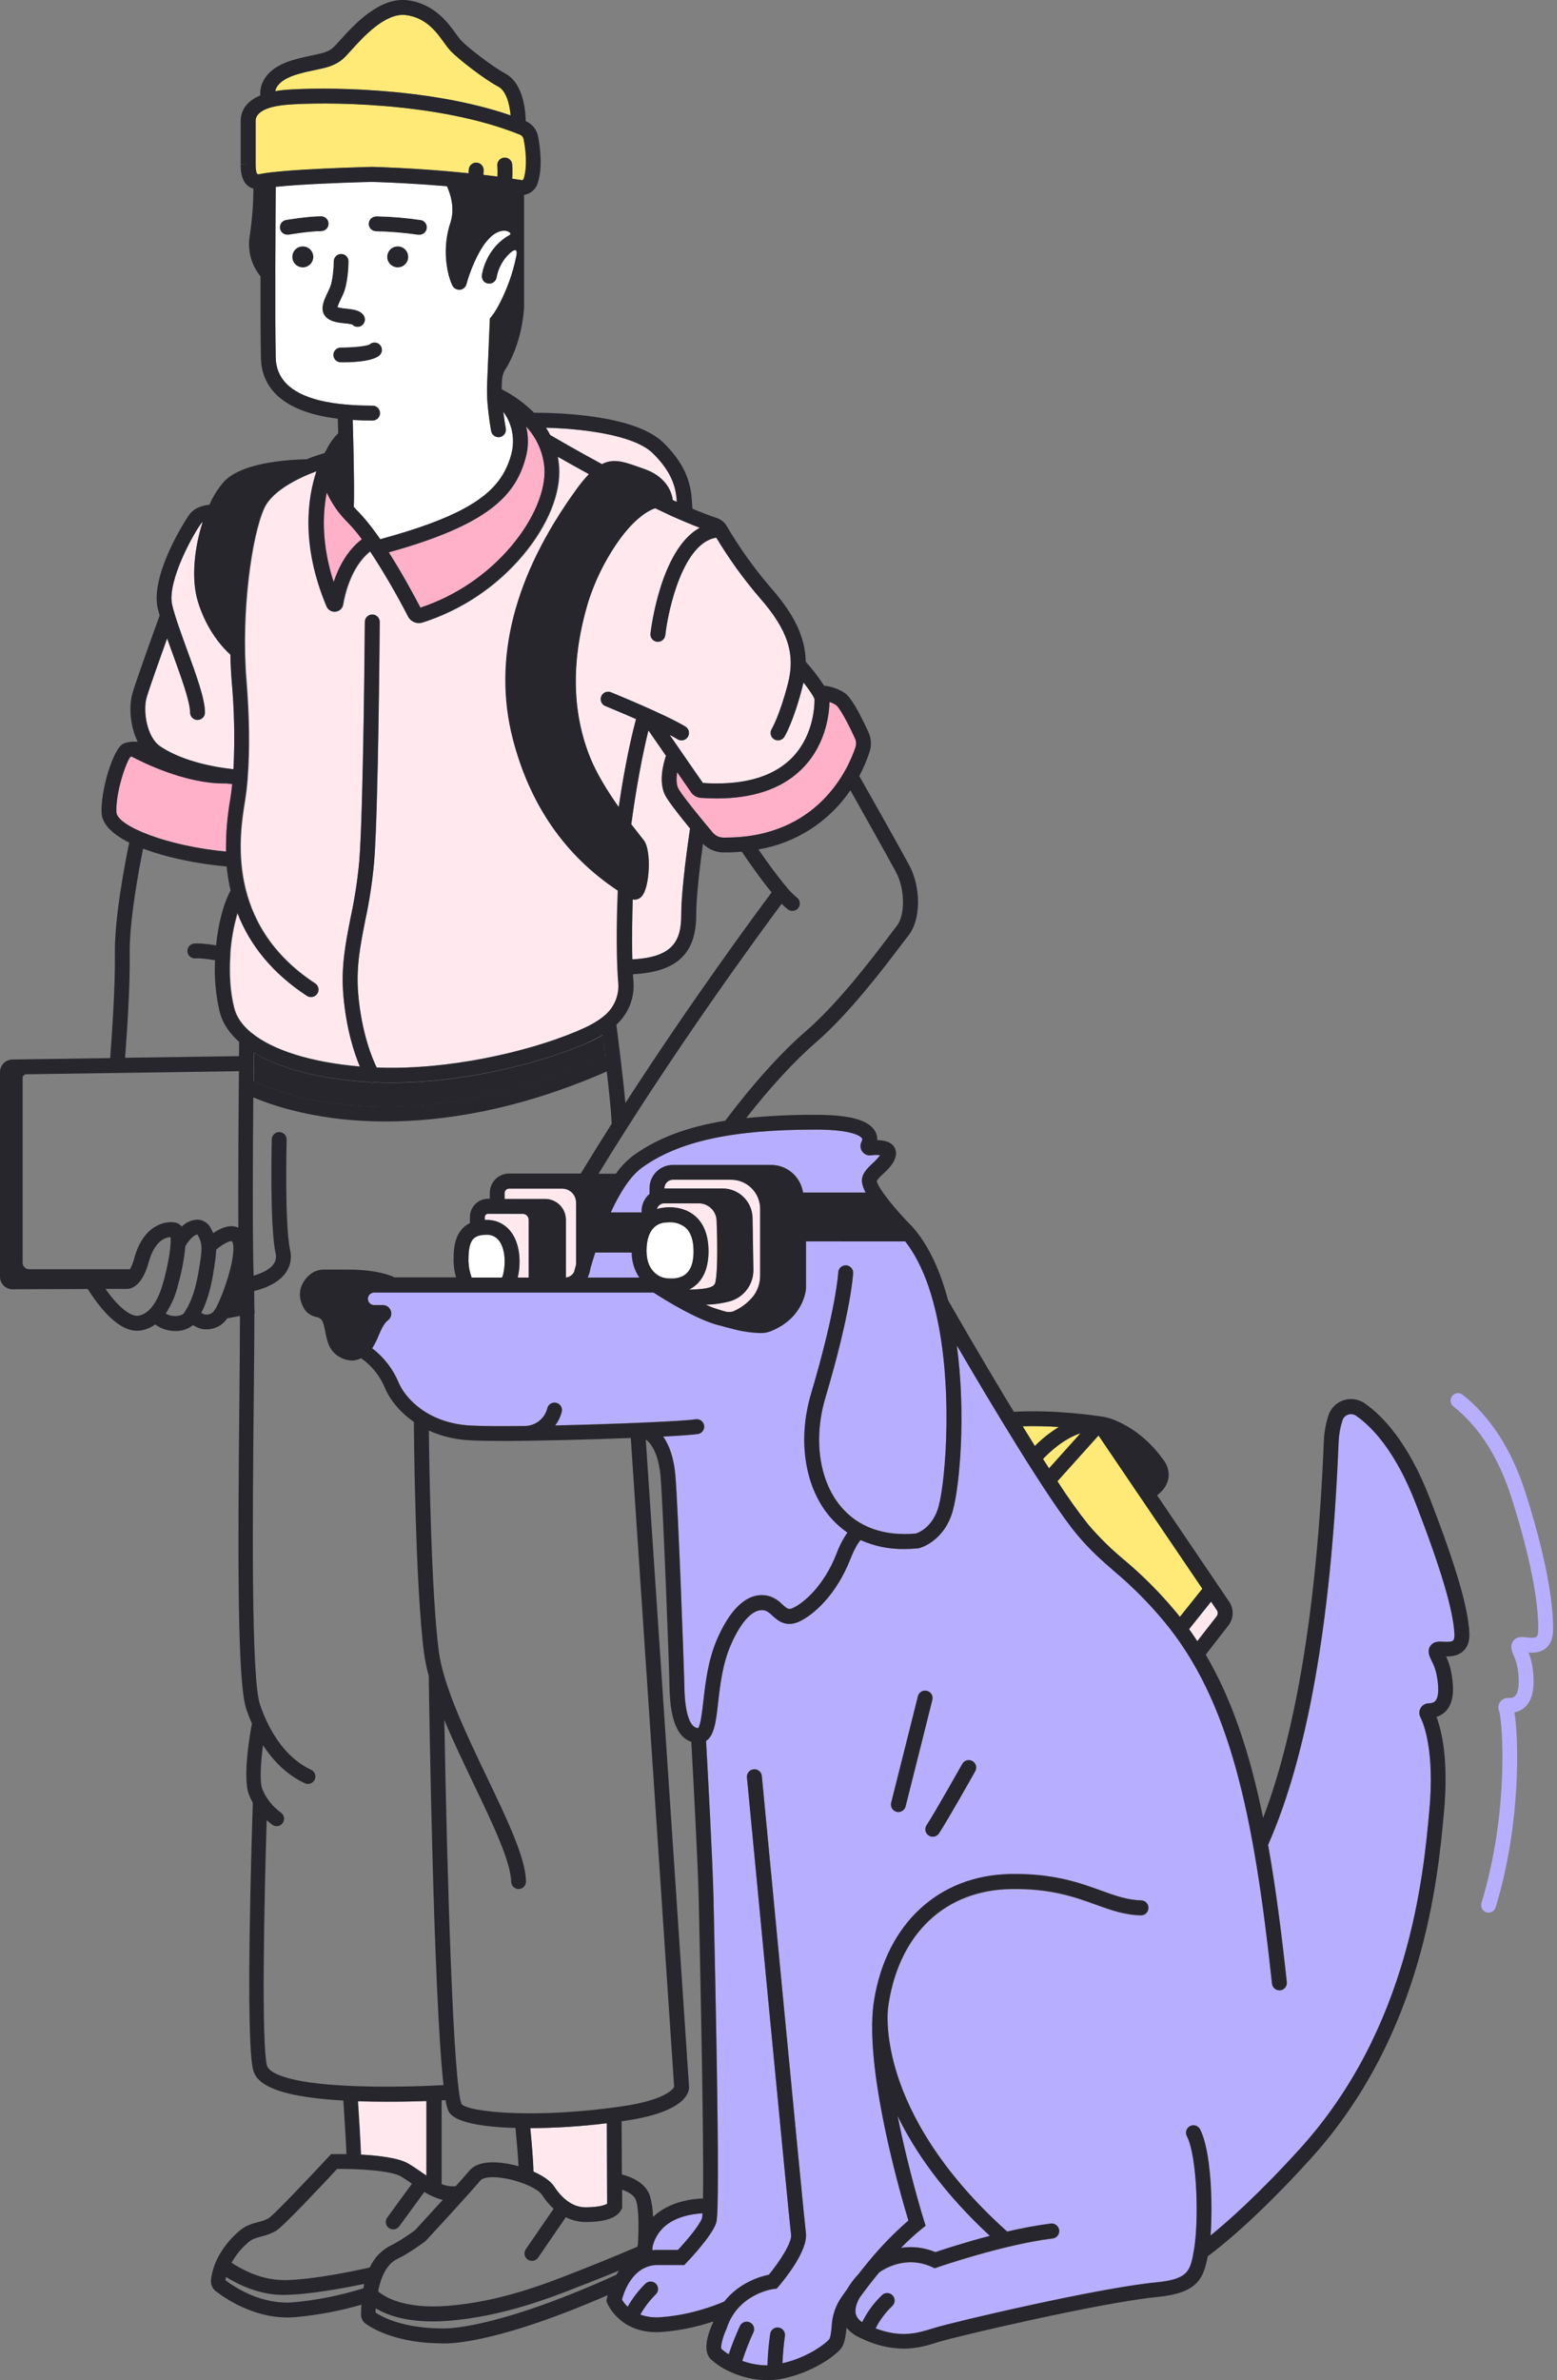
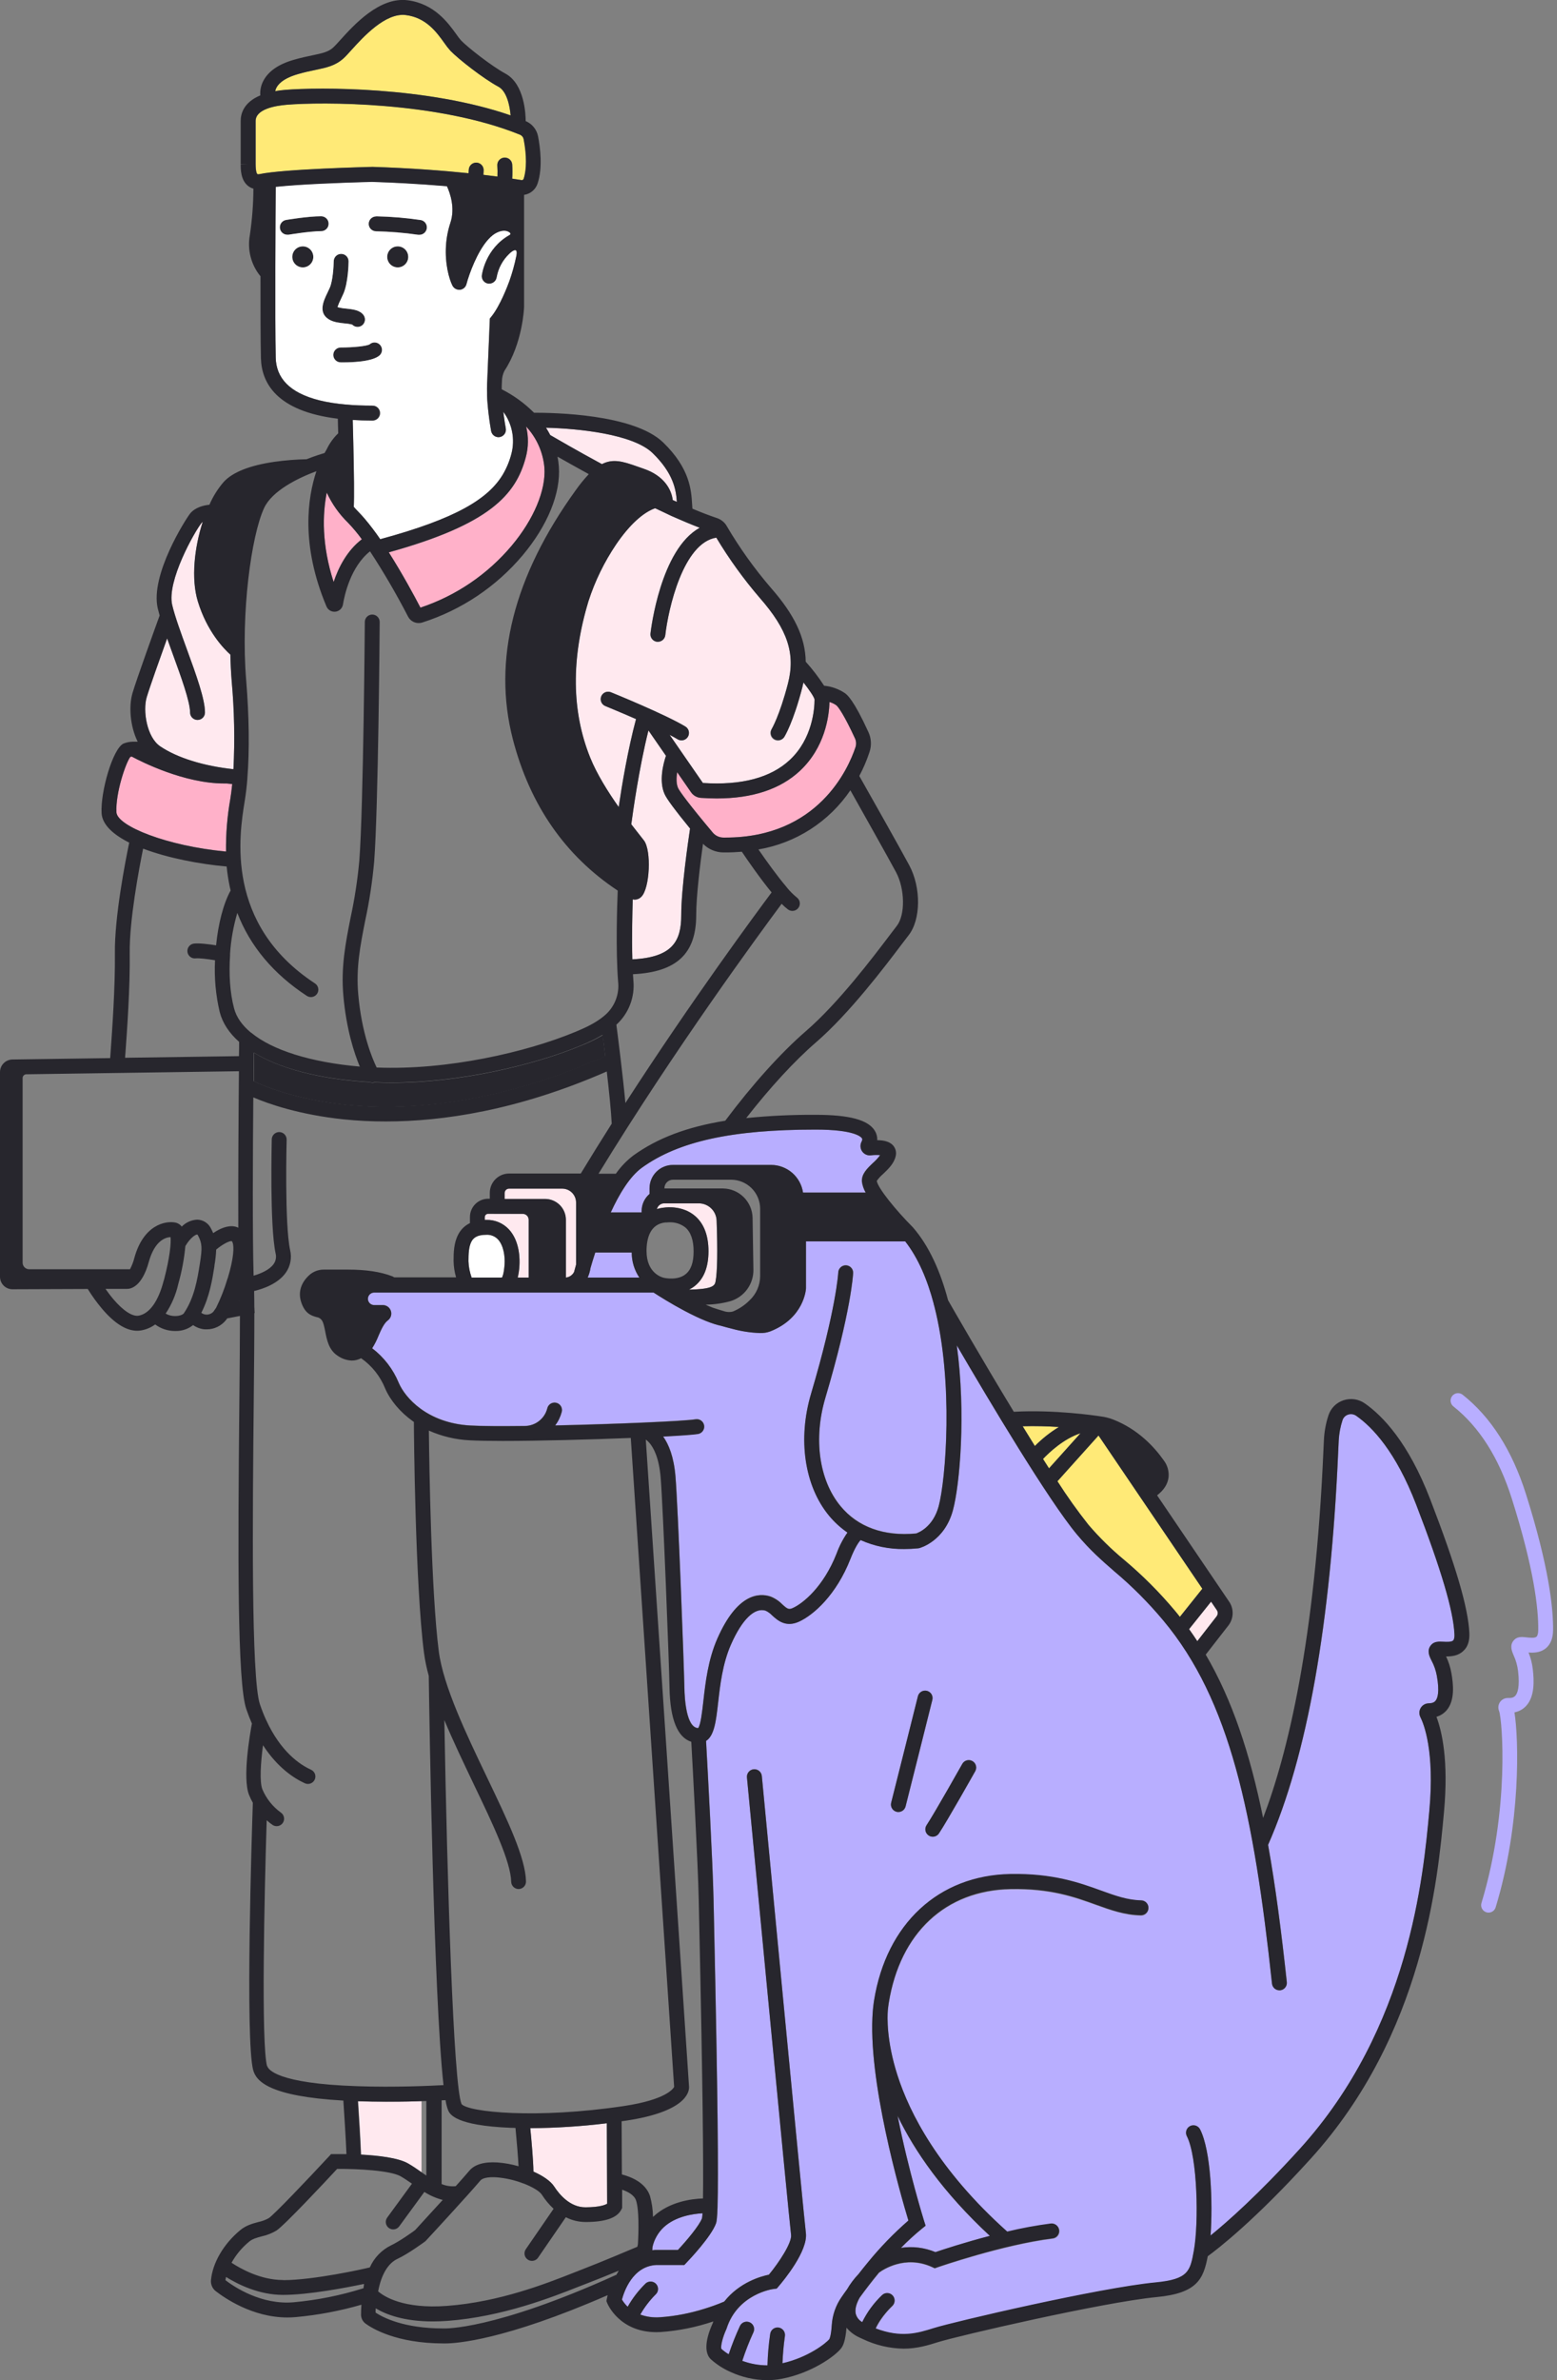
<svg xmlns="http://www.w3.org/2000/svg" width="180" height="275" viewBox="0 0 180 275" fill="none">
  <rect x="0" y="0" width="180" height="275" fill="#808080" stroke="none" />
  <g clip-path="url(#clip0_32_388)">
    <path d="M70.608 140.073H74.179V139.901C74.181 139.527 74.263 139.157 74.421 138.818C74.579 138.479 74.808 138.177 75.094 137.935V137.286C75.094 136.569 75.378 135.882 75.885 135.375C76.392 134.868 77.08 134.583 77.797 134.583H89.142C90.037 134.586 90.901 134.91 91.578 135.497C92.254 136.083 92.698 136.892 92.829 137.778H100.062C99.839 137.394 99.692 136.971 99.629 136.532C99.558 135.642 100.234 134.996 100.887 134.374C101.208 134.1 101.497 133.792 101.75 133.455C101.397 133.421 101.042 133.43 100.691 133.479C100.496 133.502 100.299 133.47 100.12 133.389C99.942 133.308 99.788 133.179 99.678 133.018C99.567 132.856 99.502 132.667 99.49 132.471C99.479 132.275 99.521 132.08 99.612 131.906C99.745 131.66 99.686 131.557 99.663 131.52C99.538 131.351 98.801 130.505 94.281 130.505C84.642 130.505 78.458 131.857 74.236 134.887C72.83 135.895 71.596 137.933 70.608 140.073Z" fill="#B8AEFF" />
    <path d="M68.816 144.704C68.585 145.409 68.403 146.018 68.271 146.478C68.21 146.866 68.099 147.245 67.939 147.604H73.911C73.334 146.747 73.026 145.737 73.029 144.704H68.816Z" fill="#B8AEFF" />
-     <path d="M74.744 144.532C74.744 147.115 76.546 147.584 76.75 147.631C76.91 147.665 78.338 147.953 79.252 147.218C79.864 146.726 80.174 145.832 80.174 144.561C80.174 143.29 79.854 142.349 79.222 141.796C78.706 141.391 78.064 141.179 77.409 141.199C77.289 141.198 77.169 141.205 77.05 141.219H76.988C75.135 141.383 74.744 143.111 74.744 144.532Z" fill="white" />
-     <path d="M84.428 150.322C83.499 150.575 82.542 150.709 81.579 150.72C81.857 150.843 82.122 150.966 82.378 151.057C82.843 151.217 83.337 151.371 83.833 151.514C84.125 151.589 84.431 151.589 84.723 151.514C85.443 151.213 86.098 150.774 86.65 150.221C87.037 149.861 87.346 149.424 87.557 148.939C87.769 148.455 87.878 147.931 87.878 147.402V139.66C87.877 138.77 87.523 137.917 86.894 137.288C86.264 136.659 85.411 136.304 84.521 136.303H77.792C77.531 136.303 77.281 136.407 77.097 136.591C76.912 136.775 76.809 137.025 76.809 137.286V137.313H83.538C84.439 137.32 85.302 137.677 85.944 138.309C86.586 138.94 86.957 139.797 86.979 140.698L87.087 146.66C87.105 147.477 86.854 148.277 86.374 148.939C85.894 149.6 85.21 150.086 84.428 150.322Z" fill="#FFE9EF" />
    <path d="M75.944 139.685C76.233 139.598 76.53 139.541 76.831 139.513C77.131 139.474 78.942 139.287 80.341 140.476C81.38 141.359 81.906 142.735 81.906 144.561C81.906 146.387 81.38 147.724 80.341 148.557C80.128 148.73 79.896 148.877 79.65 148.997C82.332 148.941 82.626 148.57 82.722 148.066C82.931 146.979 82.968 144.475 82.845 141.017C82.826 140.481 82.599 139.974 82.212 139.602C81.826 139.231 81.31 139.024 80.773 139.026H76.777C76.585 139.029 76.399 139.095 76.249 139.214C76.098 139.333 75.991 139.499 75.944 139.685Z" fill="#FFE9EF" />
    <path d="M74.961 84.391C73.87 88.751 73.157 93.873 72.977 95.232C73.415 95.805 73.796 96.284 74.071 96.63C74.228 96.829 74.354 96.989 74.44 97.102C75.324 98.252 75.125 102.627 74.145 103.603C73.938 103.812 73.657 103.932 73.363 103.935C73.29 103.934 73.216 103.926 73.144 103.91C73.093 105.527 73.029 108.29 73.098 110.836C77.787 110.612 78.751 108.705 78.751 105.731C78.751 102.713 79.544 97.23 79.77 95.724C78.062 93.642 77.067 92.302 76.821 91.732C76.153 90.233 76.681 88.223 76.986 87.321L74.961 84.391Z" fill="#FFE9EF" />
    <path d="M77.637 59.617L76.831 59.231C76.465 59.062 76.094 58.887 75.73 58.713C74.314 59.204 72.727 60.679 71.22 62.891C69.853 64.914 68.777 67.12 68.025 69.443C66.005 76.108 66.071 82.189 68.219 87.515C68.988 89.424 70.293 91.496 71.517 93.236C71.879 90.779 72.569 86.615 73.523 83.074C71.655 82.253 70.03 81.599 69.999 81.579C69.787 81.494 69.618 81.327 69.529 81.117C69.44 80.907 69.438 80.67 69.524 80.459C69.61 80.247 69.776 80.078 69.986 79.989C70.196 79.9 70.433 79.899 70.645 79.984C70.891 80.088 76.929 82.543 79.225 83.934C79.322 83.992 79.406 84.07 79.473 84.161C79.54 84.252 79.588 84.355 79.615 84.465C79.643 84.575 79.648 84.689 79.631 84.801C79.614 84.913 79.575 85.02 79.516 85.117C79.457 85.214 79.38 85.298 79.289 85.365C79.198 85.433 79.094 85.481 78.985 85.508C78.875 85.535 78.761 85.54 78.649 85.523C78.537 85.506 78.43 85.467 78.333 85.409C78.075 85.251 77.76 85.079 77.406 84.895L78.662 86.709L81.255 90.457C85.708 90.754 89.088 89.859 91.3 87.797C93.939 85.34 94.163 81.857 94.165 80.808C94.106 80.515 93.585 79.731 92.882 78.841C92.846 79.023 92.804 79.205 92.755 79.389C91.71 83.44 90.71 85.067 90.668 85.133C90.61 85.234 90.533 85.321 90.441 85.391C90.349 85.461 90.243 85.511 90.131 85.54C90.019 85.568 89.902 85.573 89.787 85.555C89.673 85.537 89.564 85.496 89.466 85.434C89.368 85.373 89.283 85.292 89.217 85.198C89.15 85.103 89.104 84.995 89.08 84.882C89.056 84.769 89.056 84.652 89.078 84.538C89.1 84.425 89.145 84.317 89.21 84.221C89.21 84.209 90.122 82.705 91.091 78.959C91.975 75.519 91.059 72.749 87.82 69.057C85.953 66.891 84.273 64.57 82.798 62.119C78.967 62.716 77.251 70.365 76.9 73.385C76.875 73.595 76.775 73.788 76.617 73.929C76.459 74.069 76.256 74.147 76.044 74.147C76.012 74.15 75.979 74.15 75.946 74.147C75.72 74.121 75.513 74.007 75.371 73.828C75.229 73.65 75.164 73.422 75.189 73.196C75.241 72.744 76.347 63.473 80.884 60.979C79.856 60.585 78.755 60.118 77.622 59.607L77.637 59.617Z" fill="#FFE9EF" />
    <path d="M43.027 19.286H43.052C47.476 19.423 51.231 19.716 54.168 20.023L54.19 19.61C54.203 19.382 54.306 19.168 54.476 19.016C54.647 18.864 54.87 18.785 55.099 18.798C55.327 18.811 55.54 18.913 55.693 19.084C55.845 19.254 55.923 19.478 55.911 19.706L55.884 20.198C56.469 20.266 57.012 20.333 57.508 20.399C57.533 19.974 57.533 19.547 57.508 19.121C57.501 19.008 57.515 18.895 57.551 18.787C57.587 18.68 57.644 18.581 57.718 18.496C57.793 18.41 57.883 18.34 57.985 18.29C58.086 18.24 58.197 18.21 58.309 18.202C58.422 18.194 58.536 18.209 58.643 18.245C58.751 18.281 58.85 18.338 58.935 18.412C59.02 18.487 59.09 18.577 59.141 18.678C59.191 18.78 59.221 18.89 59.229 19.003C59.266 19.547 59.266 20.092 59.229 20.635C59.654 20.697 60.015 20.753 60.308 20.802C60.361 20.811 60.415 20.8 60.46 20.771C60.505 20.743 60.538 20.699 60.553 20.647C60.907 19.588 60.907 17.919 60.553 16.073C60.53 15.958 60.479 15.85 60.403 15.759C60.328 15.668 60.231 15.598 60.121 15.555C50.573 11.684 37.112 11.765 33.15 12.097C31.81 12.21 29.566 12.603 29.566 13.98V14.992C29.566 16.182 29.566 17.941 29.566 18.924V18.944C29.566 19.863 29.714 20.077 29.775 20.126C29.85 20.148 29.929 20.148 30.004 20.126C32.85 19.527 42.617 19.303 43.03 19.296L43.027 19.286Z" fill="#FFEA77" />
    <path d="M44.952 63.822C46.547 66.324 47.95 68.934 48.611 70.212C52.718 68.846 56.367 66.371 59.155 63.06C61.716 60.013 63.132 56.636 62.943 54.031C62.785 52.256 62.04 50.585 60.824 49.282C61.117 50.452 61.106 51.677 60.792 52.841C59.637 57.213 56.545 60.605 44.952 63.822Z" fill="#FFB1C9" />
    <path d="M59.032 13.331C58.934 12.158 58.568 10.531 57.629 10.023C55.849 9.057 52.998 6.828 52.079 5.874C51.821 5.587 51.583 5.284 51.366 4.965C50.477 3.736 49.258 2.037 46.913 1.743C44.568 1.448 41.998 4.272 40.616 5.79C40.25 6.196 39.963 6.513 39.722 6.734C38.783 7.597 37.755 7.811 36.473 8.079C35.875 8.201 35.202 8.342 34.418 8.57C32.412 9.153 31.916 10.013 31.815 10.536C32.169 10.472 32.553 10.423 32.975 10.389C36.817 10.077 49.349 9.983 59.032 13.331Z" fill="#FFEA77" />
    <path d="M92.477 89.063C90.211 91.174 86.986 92.241 82.872 92.241C82.279 92.241 81.667 92.219 81.036 92.175C80.811 92.159 80.592 92.093 80.396 91.981C80.2 91.869 80.031 91.714 79.903 91.528L78.296 89.216C78.195 89.862 78.18 90.548 78.399 91.042C78.581 91.447 79.734 93.008 82.418 96.203C82.569 96.38 82.758 96.523 82.97 96.621C83.182 96.718 83.413 96.769 83.646 96.768H83.892C94.588 96.768 98.085 88.8 98.906 86.345C99.022 86.005 99.003 85.634 98.852 85.308C97.624 82.651 96.921 81.653 96.692 81.481C96.452 81.312 96.185 81.185 95.903 81.105C95.851 82.798 95.36 86.369 92.477 89.063Z" fill="#FFB1C9" />
    <path d="M69.593 53.628C70.856 52.971 72.007 53.306 73.661 53.895C73.906 53.979 74.152 54.07 74.422 54.161C76.846 54.987 77.642 56.636 77.777 57.774L78.254 57.992C78.156 56.562 77.846 54.679 75.452 52.35C73.164 50.125 66.85 49.508 63.117 49.415C63.291 49.685 63.459 49.968 63.608 50.263C64.331 50.686 66.656 52.038 69.593 53.628Z" fill="#FFE9EF" />
    <path d="M58.074 22.22C56.901 22.058 55.39 21.871 53.578 21.689C53.964 22.835 54.276 24.531 53.692 26.285C53.341 27.351 53.192 28.473 53.254 29.593C53.991 27.932 55.159 26.013 56.751 25.283C57.413 24.969 58.159 24.877 58.877 25.02V22.333L58.074 22.22Z" fill="#FFE9EF" />
    <path d="M122.412 164.864C121.127 164.783 119.681 164.739 118.234 164.781C118.703 165.548 119.178 166.309 119.645 167.059C120.476 166.22 121.405 165.483 122.412 164.864Z" fill="#FFEA77" />
    <path d="M120.581 168.558L121.274 169.642L124.916 165.584C122.98 166.216 121.321 167.779 120.581 168.558Z" fill="#FFEA77" />
    <path d="M93.18 148.847C93.18 148.985 92.951 152.288 89.048 153.814C88.665 153.954 88.259 154.019 87.852 154.004C86.764 153.966 85.686 153.801 84.637 153.512C84.185 153.399 83.754 153.284 83.371 153.173C82.415 152.964 81.068 152.465 79.114 151.428C77.558 150.602 76.18 149.73 75.56 149.329H43.256C43.064 149.329 42.881 149.405 42.745 149.541C42.61 149.676 42.533 149.86 42.533 150.052C42.533 150.243 42.61 150.427 42.745 150.563C42.881 150.698 43.064 150.774 43.256 150.774H44.271C44.477 150.773 44.678 150.838 44.845 150.959C45.011 151.08 45.135 151.251 45.198 151.448C45.261 151.645 45.261 151.858 45.196 152.056C45.131 152.253 45.005 152.425 44.836 152.546C44.389 152.868 44.047 153.652 43.748 154.343C43.553 154.838 43.311 155.314 43.025 155.763C44.388 156.796 45.452 158.173 46.107 159.752C46.83 161.451 49.386 164.4 54.382 164.682C55.704 164.756 57.975 164.766 60.644 164.734C61.248 164.738 61.835 164.54 62.313 164.172C62.791 163.804 63.132 163.286 63.282 162.702C63.334 162.48 63.473 162.288 63.667 162.168C63.862 162.048 64.096 162.011 64.317 162.064C64.54 162.117 64.731 162.255 64.851 162.45C64.971 162.644 65.008 162.878 64.955 163.1C64.806 163.666 64.548 164.199 64.196 164.668C71.188 164.515 79.141 164.176 80.417 163.957C80.528 163.938 80.642 163.941 80.752 163.966C80.862 163.992 80.967 164.038 81.059 164.103C81.151 164.169 81.23 164.251 81.29 164.347C81.35 164.442 81.391 164.549 81.41 164.66C81.429 164.772 81.426 164.886 81.401 164.996C81.376 165.106 81.329 165.21 81.264 165.302C81.199 165.395 81.116 165.473 81.02 165.533C80.925 165.593 80.818 165.634 80.707 165.653C80.196 165.742 78.709 165.847 76.674 165.953C77.33 166.872 77.915 168.313 78.099 170.581C78.382 174.022 79.082 192.209 79.129 194.967C79.156 196.355 79.375 199.575 80.714 199.636C81.009 199.309 81.189 197.704 81.321 196.525C81.567 194.394 81.862 191.744 82.943 189.289C85.246 184.054 87.78 184.005 89.088 184.438C89.597 184.637 90.058 184.943 90.439 185.335C91.042 185.883 91.199 185.971 91.654 185.767C92.823 185.244 95.205 183.329 96.721 179.478C97.035 178.615 97.459 177.796 97.982 177.042C97.184 176.495 96.467 175.839 95.851 175.093C93.01 171.653 92.214 166.246 93.775 161.001C96.692 151.17 96.916 147.034 96.918 146.992C96.928 146.764 97.028 146.549 97.197 146.395C97.28 146.318 97.378 146.259 97.484 146.221C97.591 146.182 97.703 146.165 97.816 146.17C97.929 146.175 98.04 146.202 98.143 146.25C98.245 146.298 98.337 146.365 98.413 146.449C98.49 146.532 98.549 146.63 98.588 146.736C98.626 146.842 98.643 146.955 98.638 147.068C98.638 147.24 98.42 151.401 95.426 161.487C94.028 166.201 94.689 170.994 97.181 173.995C99.177 176.411 102.195 177.502 105.916 177.153C106.225 177.047 107.882 176.394 108.521 174.024C109.347 170.996 110.283 159.669 108.017 150.858C107.983 150.78 107.963 150.697 107.956 150.612C107.218 147.83 106.154 145.313 104.657 143.403H93.182L93.18 148.847Z" fill="#B8AEFF" />
    <path d="M54.49 143.465C54.195 144.033 54.154 144.881 54.156 145.714C54.181 146.359 54.305 146.996 54.525 147.604H58.029C58.091 147.513 58.253 147.176 58.332 146.09C58.396 145.198 58.233 143.905 57.57 143.192C57.4 143.013 57.194 142.872 56.965 142.78C56.736 142.687 56.489 142.645 56.243 142.656C55.053 142.656 54.684 143.089 54.49 143.465Z" fill="white" />
    <path d="M138.417 189.609L140.648 186.741C140.724 186.643 140.769 186.525 140.776 186.402C140.784 186.279 140.755 186.156 140.693 186.05L140.009 185.04L137.466 188.22C137.792 188.674 138.109 189.137 138.417 189.609Z" fill="#FFE9EF" />
    <path d="M125.836 176.17C127.094 177.638 128.475 178.996 129.965 180.23C132.081 182.01 134.039 183.97 135.816 186.089C136.013 186.335 136.205 186.564 136.394 186.802L138.999 183.55L126.996 165.855L122.247 171.134C123.357 172.872 124.555 174.553 125.836 176.17Z" fill="#FFEA77" />
    <path d="M66.359 146.957C66.381 146.871 66.46 146.567 66.592 146.102C66.592 146.075 66.592 146.05 66.592 146.021V138.93C66.592 138.505 66.422 138.097 66.121 137.796C65.821 137.495 65.413 137.326 64.987 137.326H58.843C58.707 137.326 58.577 137.379 58.481 137.475C58.386 137.571 58.332 137.701 58.332 137.837V138.517H63.002C63.638 138.518 64.249 138.771 64.699 139.222C65.149 139.672 65.402 140.282 65.403 140.919V147.599C65.603 147.581 65.796 147.513 65.963 147.401C66.13 147.289 66.266 147.136 66.359 146.957Z" fill="#FFE9EF" />
    <path d="M75.433 259.602C75.433 259.747 75.415 259.875 75.408 259.978C75.541 259.964 75.678 259.951 75.818 259.944H78.372C79.385 258.858 80.852 257.118 81.157 256.284C81.189 256.094 81.209 255.902 81.216 255.709C80.097 255.771 78.097 256.061 76.735 257.322C76.084 257.935 75.63 258.729 75.433 259.602Z" fill="#B8AEFF" />
    <path d="M56.049 140.626V140.946C56.115 140.946 56.176 140.946 56.243 140.946C56.726 140.935 57.205 141.026 57.651 141.212C58.096 141.399 58.498 141.678 58.828 142.03C60.136 143.433 60.092 145.593 60.057 146.222C60.034 146.691 59.967 147.157 59.858 147.614H61.124V140.929C61.124 140.748 61.052 140.576 60.925 140.448C60.798 140.32 60.626 140.248 60.446 140.248H56.437C56.336 140.248 56.238 140.287 56.166 140.358C56.093 140.429 56.051 140.525 56.049 140.626Z" fill="#FFE9EF" />
    <path d="M61.669 250.89C62.748 251.369 63.653 251.971 64.08 252.632C64.658 253.527 65.906 255.029 67.691 255.016C69.337 255.016 69.974 254.736 70.19 254.601L70.146 245.308C67.21 245.667 64.256 245.856 61.298 245.873C61.443 247.336 61.654 249.644 61.669 250.89Z" fill="#FFE9EF" />
    <path d="M27.649 150.312L27.674 150.307V150.278L27.649 150.312Z" fill="#FFE9EF" />
-     <path d="M39.705 115.022C39.412 111.706 39.95 108.929 40.543 105.989C41.013 103.812 41.349 101.607 41.55 99.388C42.022 93.31 42.184 72.053 42.184 71.839C42.186 71.611 42.278 71.393 42.441 71.233C42.603 71.073 42.823 70.984 43.051 70.985C43.279 70.987 43.497 71.079 43.657 71.242C43.818 71.404 43.907 71.624 43.905 71.852C43.905 72.727 43.743 93.381 43.266 99.523C43.06 101.809 42.714 104.08 42.229 106.324C41.649 109.261 41.147 111.8 41.418 114.872C41.813 119.367 43.032 122.272 43.548 123.329C51.752 123.648 60.858 121.552 66.455 119.237L66.506 119.215C67.656 118.74 68.834 118.192 69.76 117.43L69.799 117.396C70.403 116.933 70.877 116.323 71.178 115.625C71.48 114.927 71.597 114.163 71.52 113.407C71.237 109.735 71.412 104.512 71.476 102.905C65.393 98.882 61.313 93.005 59.352 85.413C56.987 76.266 59.44 66.58 66.639 56.624C67.093 55.978 67.593 55.365 68.133 54.79C66.718 54.018 65.474 53.316 64.518 52.77C64.591 53.143 64.642 53.521 64.67 53.9C64.896 56.987 63.37 60.725 60.492 64.159C57.431 67.794 53.404 70.489 48.877 71.933C48.743 71.975 48.604 71.996 48.464 71.997C48.21 71.996 47.96 71.925 47.743 71.792C47.527 71.659 47.351 71.469 47.235 71.242C45.9 68.658 44.433 66.144 42.841 63.709C40.587 65.484 39.891 68.794 39.712 69.839C39.677 70.052 39.573 70.249 39.416 70.398C39.26 70.548 39.059 70.642 38.844 70.668C38.629 70.693 38.411 70.647 38.224 70.538C38.037 70.429 37.891 70.262 37.807 70.062C34.789 62.888 35.64 57.432 36.642 54.436C34.497 55.228 31.515 56.705 30.596 58.691C29.122 61.9 27.893 70.837 28.52 78.532C28.871 82.845 28.918 86.694 28.665 89.85V89.872C28.666 89.881 28.666 89.89 28.665 89.899C28.588 90.857 28.483 91.757 28.35 92.58C27.721 96.461 26.049 106.773 36.461 113.604C36.616 113.705 36.734 113.854 36.798 114.028C36.861 114.202 36.867 114.392 36.814 114.57C36.761 114.747 36.652 114.903 36.503 115.014C36.355 115.125 36.174 115.184 35.989 115.184C35.821 115.183 35.657 115.134 35.517 115.044C31.665 112.515 28.982 109.302 27.5 105.471C27.045 107.006 26.762 108.587 26.657 110.185C26.665 110.253 26.665 110.321 26.657 110.389C26.521 112.475 26.642 114.653 27.121 116.494C27.387 117.511 28.048 118.46 29.053 119.283L29.08 119.305C31.515 121.316 35.947 122.727 41.644 123.208C40.956 121.657 40.046 118.907 39.705 115.022Z" fill="#FFE9EF" />
-     <path d="M41.752 248.941C43.703 249.041 46.033 249.302 47.173 249.946C47.704 250.246 48.225 250.61 48.729 250.959C48.928 251.096 49.123 251.234 49.319 251.366V242.735C48.066 242.782 46.429 242.826 44.649 242.826C43.605 242.826 42.509 242.811 41.41 242.774C41.501 244.298 41.693 247.289 41.752 248.941Z" fill="#FFE9EF" />
+     <path d="M41.752 248.941C43.703 249.041 46.033 249.302 47.173 249.946C47.704 250.246 48.225 250.61 48.729 250.959V242.735C48.066 242.782 46.429 242.826 44.649 242.826C43.605 242.826 42.509 242.811 41.41 242.774C41.501 244.298 41.693 247.289 41.752 248.941Z" fill="#FFE9EF" />
    <path d="M67.165 120.812L67.113 120.832C61.733 123.058 53.205 125.098 45.222 125.098C44.583 125.098 43.949 125.081 43.317 125.054C43.232 125.081 43.144 125.095 43.054 125.096C42.941 125.094 42.829 125.07 42.725 125.025L42.248 125C36.765 124.622 32.339 123.434 29.377 121.638C29.377 122.476 29.355 123.604 29.343 124.931C30.572 125.509 34.288 127.06 40.036 127.649C46.5 128.313 56.909 127.861 69.981 122.036C69.871 121.102 69.765 120.257 69.681 119.598C68.876 120.069 68.034 120.475 67.165 120.812Z" fill="#27262D" />
    <path d="M163.736 173.833C161.37 167.688 158.654 164.845 156.796 163.549C156.661 163.455 156.506 163.394 156.344 163.37C156.181 163.346 156.015 163.361 155.859 163.412C155.71 163.46 155.574 163.542 155.462 163.652C155.35 163.762 155.266 163.897 155.215 164.046C154.964 164.807 154.816 165.598 154.773 166.398C154.758 166.644 154.741 167.057 154.716 167.605C153.851 187.608 151.126 202.92 146.606 213.122C147.461 217.897 148.145 223.157 148.771 228.977C148.783 229.089 148.773 229.203 148.742 229.311C148.71 229.42 148.657 229.521 148.586 229.609C148.515 229.697 148.427 229.77 148.328 229.824C148.228 229.877 148.119 229.911 148.007 229.923C147.977 229.925 147.946 229.925 147.916 229.923C147.704 229.923 147.499 229.845 147.342 229.703C147.184 229.562 147.084 229.367 147.061 229.156C144.952 209.57 142.221 196.424 134.487 187.188C132.772 185.141 130.881 183.25 128.834 181.535C127.391 180.277 126.027 179.077 124.516 177.278C121.215 173.326 114.366 161.839 110.62 155.422C111.696 163.318 110.964 171.574 110.168 174.491C109.185 178.057 106.402 178.817 106.284 178.849L106.154 178.871C105.619 178.925 105.082 178.952 104.544 178.952C102.806 178.978 101.082 178.625 99.494 177.917C99.278 178.163 98.857 178.736 98.312 180.129C96.704 184.212 94.094 186.573 92.349 187.357C90.825 188.041 89.891 187.19 89.272 186.62C89.062 186.397 88.812 186.216 88.535 186.084C87.257 185.659 85.792 187.082 84.511 189.995C83.528 192.207 83.253 194.716 83.025 196.729C82.791 198.796 82.594 200.514 81.633 201.126C81.793 203.991 82.413 215.307 82.496 219.387L82.538 221.269C83.012 242.949 83.061 251.484 82.961 254.827C82.961 254.856 82.961 254.886 82.961 254.915V254.952C82.921 256.157 82.86 256.646 82.793 256.837C82.258 258.373 79.662 261.102 79.368 261.409L79.122 261.672H75.875C73.13 261.804 72.139 264.751 71.898 265.666C72.081 265.97 72.303 266.248 72.56 266.494C73.125 265.498 73.829 264.588 74.651 263.79C74.823 263.652 75.043 263.585 75.263 263.604C75.484 263.622 75.688 263.725 75.835 263.891C75.981 264.057 76.058 264.273 76.05 264.494C76.041 264.715 75.948 264.924 75.789 265.078C75.098 265.769 74.503 266.549 74.019 267.398C74.741 267.659 75.51 267.764 76.276 267.708C80.144 267.492 83.695 265.911 83.73 265.897C85.482 263.67 87.974 262.977 88.891 262.79C90.059 261.377 91.573 259.103 91.455 258.182C91.224 256.39 86.554 207.42 86.355 205.341C86.333 205.112 86.403 204.885 86.549 204.709C86.695 204.532 86.906 204.421 87.134 204.399C87.362 204.378 87.589 204.448 87.766 204.594C87.942 204.74 88.054 204.95 88.075 205.178C88.122 205.687 92.939 256.203 93.168 257.968C93.436 260.04 90.582 263.481 90.007 264.149L89.793 264.395L89.461 264.451C89.294 264.474 85.283 265.056 84.01 269.028L83.971 269.128C83.568 269.994 83.297 271.068 83.398 271.382C83.662 271.618 83.948 271.83 84.251 272.014C84.624 270.898 85.059 269.805 85.554 268.738C85.651 268.531 85.827 268.372 86.042 268.296C86.257 268.219 86.494 268.231 86.7 268.328C86.906 268.426 87.065 268.602 87.142 268.817C87.219 269.032 87.207 269.269 87.109 269.475C86.616 270.549 86.186 271.65 85.819 272.773C86.752 273.118 87.739 273.295 88.734 273.297C88.767 272.088 88.871 270.883 89.046 269.686C89.062 269.573 89.1 269.464 89.159 269.366C89.217 269.267 89.295 269.182 89.387 269.114C89.479 269.046 89.584 268.997 89.695 268.97C89.806 268.943 89.921 268.938 90.034 268.956C90.147 268.975 90.255 269.015 90.353 269.076C90.45 269.136 90.534 269.215 90.6 269.309C90.666 269.402 90.713 269.508 90.738 269.619C90.762 269.731 90.765 269.847 90.744 269.959C90.597 270.995 90.503 272.038 90.464 273.083C93.463 272.402 95.549 270.731 95.886 270.291C95.886 270.291 96.08 269.979 96.164 268.669C96.237 267.514 96.624 266.402 97.284 265.452C97.476 265.176 97.692 264.869 97.928 264.542C98.296 263.908 98.738 263.319 99.246 262.79C99.592 262.343 99.963 261.878 100.354 261.406C101.771 259.67 103.333 258.058 105.024 256.587C104.136 253.655 100.253 240.248 100.909 232.376C100.924 232.13 100.944 231.977 100.954 231.911C100.981 231.653 101.015 231.4 101.054 231.154C102.482 222.306 108.516 216.713 116.804 216.555C121.751 216.462 124.821 217.573 127.288 218.465C128.925 219.055 130.338 219.566 131.933 219.6C132.161 219.605 132.378 219.701 132.536 219.865C132.694 220.03 132.78 220.251 132.775 220.479C132.77 220.707 132.675 220.924 132.51 221.082C132.345 221.24 132.125 221.326 131.896 221.321C130.019 221.281 128.409 220.699 126.703 220.092C124.246 219.205 121.466 218.197 116.836 218.285C109.322 218.428 104.055 223.343 102.753 231.439C102.708 231.722 102.672 232.017 102.642 232.319C102.586 233.024 102.473 235.814 103.768 239.83C105.154 244.124 108.479 250.737 116.45 257.867C118.109 257.472 119.787 257.163 121.478 256.941C121.593 256.921 121.711 256.925 121.824 256.952C121.937 256.979 122.044 257.029 122.137 257.098C122.231 257.168 122.309 257.255 122.367 257.356C122.426 257.457 122.463 257.568 122.478 257.684C122.492 257.799 122.482 257.917 122.45 258.029C122.417 258.14 122.362 258.244 122.289 258.334C122.215 258.424 122.123 258.498 122.02 258.552C121.916 258.606 121.803 258.638 121.687 258.646C115.975 259.349 108.469 261.947 108.396 261.974L108.069 262.087L107.754 261.945C104.64 260.522 102.06 262.267 101.625 262.588C100.767 263.628 100.007 264.626 99.393 265.474C99.064 266.064 98.825 266.72 98.921 267.285C98.968 267.501 99.06 267.704 99.191 267.881C99.322 268.059 99.489 268.206 99.681 268.315C100.257 267.146 101.036 266.088 101.981 265.191C102.064 265.115 102.162 265.055 102.268 265.017C102.374 264.978 102.487 264.96 102.6 264.965C102.713 264.97 102.824 264.997 102.926 265.045C103.029 265.092 103.121 265.16 103.198 265.243C103.274 265.326 103.333 265.424 103.372 265.53C103.411 265.636 103.429 265.749 103.424 265.862C103.419 265.975 103.392 266.086 103.344 266.188C103.297 266.291 103.229 266.383 103.146 266.459C102.365 267.204 101.719 268.078 101.236 269.042C104.225 270.175 106.122 269.583 107.961 269.006C110.276 268.281 127.084 264.353 133.597 263.729C137.419 263.363 137.593 262.399 138.021 260.072C138.609 256.832 138.436 249.221 137.217 246.837C137.164 246.736 137.131 246.626 137.121 246.512C137.11 246.399 137.122 246.284 137.157 246.175C137.191 246.067 137.246 245.966 137.32 245.879C137.393 245.791 137.484 245.72 137.585 245.668C137.687 245.616 137.797 245.584 137.911 245.576C138.025 245.567 138.139 245.581 138.247 245.617C138.356 245.653 138.456 245.71 138.542 245.785C138.628 245.859 138.698 245.951 138.749 246.053C140.002 248.511 140.223 254.512 139.955 258.31C141.875 256.754 145.473 253.596 150.278 248.297C162.945 234.342 164.557 216.754 165.245 209.244C165.877 202.362 164.614 199.209 164.211 198.41C164.128 198.244 164.088 198.06 164.096 197.875C164.104 197.69 164.158 197.51 164.255 197.352C164.351 197.194 164.486 197.063 164.647 196.971C164.807 196.879 164.989 196.83 165.174 196.827C165.666 196.827 165.86 196.655 165.961 196.532C166.206 196.227 166.452 195.48 166.115 193.647C166.003 193.027 165.794 192.428 165.496 191.872C165.25 191.381 164.921 190.722 165.44 190.098C165.808 189.655 166.349 189.682 166.872 189.71C167.246 189.727 167.811 189.756 168 189.564C168.118 189.449 168.175 189.159 168.155 188.771C168.018 186.05 166.617 181.311 163.736 173.833ZM104.699 208.703C104.651 208.887 104.543 209.05 104.392 209.167C104.242 209.283 104.057 209.346 103.866 209.347C103.794 209.347 103.722 209.338 103.652 209.32C103.431 209.263 103.242 209.121 103.126 208.924C103.01 208.728 102.976 208.494 103.033 208.273C103.502 206.452 106.098 196.075 106.125 195.969C106.182 195.75 106.324 195.563 106.519 195.447C106.713 195.332 106.946 195.298 107.166 195.353C107.385 195.408 107.575 195.547 107.692 195.741C107.81 195.935 107.846 196.167 107.794 196.387C107.762 196.493 105.166 206.877 104.699 208.703ZM112.751 204.628C112.618 204.874 109.511 210.381 108.555 211.819C108.476 211.937 108.37 212.034 108.244 212.101C108.119 212.167 107.98 212.202 107.838 212.203C107.682 212.202 107.53 212.16 107.396 212.08C107.263 212 107.153 211.885 107.08 211.748C107.007 211.611 106.972 211.456 106.979 211.301C106.987 211.146 107.036 210.995 107.123 210.866C108.044 209.482 111.22 203.841 111.252 203.785C111.366 203.592 111.552 203.451 111.769 203.392C111.986 203.334 112.217 203.363 112.413 203.474C112.609 203.584 112.754 203.766 112.817 203.982C112.88 204.198 112.856 204.43 112.751 204.628Z" fill="#B8AEFF" />
    <path d="M104.159 259.718C105.507 259.513 106.885 259.683 108.143 260.209C109.008 259.917 111.488 259.103 114.434 258.334C109.015 253.308 105.739 248.543 103.77 244.475C105.026 250.811 106.801 256.518 106.83 256.606L107.007 257.164L106.55 257.533C105.713 258.216 104.914 258.945 104.159 259.718Z" fill="#B8AEFF" />
    <path d="M26.625 92.305C26.703 91.813 26.782 91.243 26.848 90.584C26.639 90.562 26.43 90.54 26.224 90.513H25.912C21.301 90.513 16.356 88.009 15.241 87.412C15.174 87.412 15.118 87.426 15.071 87.436C14.54 88.117 13.351 91.631 13.461 93.841C13.545 95.431 19.308 97.746 26.123 98.375C26.099 96.341 26.267 94.308 26.625 92.305Z" fill="#FFB1C9" />
    <path d="M18.526 86.232C20.492 87.559 23.55 88.505 26.988 88.869C27.16 85.469 27.094 82.062 26.789 78.672C26.71 77.689 26.659 76.671 26.637 75.632C25.899 74.963 23.933 72.958 22.872 69.465C22.085 66.867 22.471 63.291 23.439 60.298C23.393 60.328 23.352 60.364 23.316 60.406C22.476 61.443 19.264 67.153 19.907 69.89C20.22 71.213 20.925 73.147 21.606 75.017C22.682 77.966 23.697 80.756 23.697 82.317C23.697 82.545 23.607 82.764 23.445 82.925C23.284 83.086 23.065 83.177 22.837 83.177C22.609 83.177 22.39 83.086 22.229 82.925C22.067 82.764 21.977 82.545 21.977 82.317C21.977 81.061 20.922 78.163 19.989 75.607C19.76 74.975 19.534 74.356 19.323 73.759C18.489 76.072 17.295 79.434 16.961 80.557C16.499 82.108 16.958 85.172 18.526 86.232Z" fill="#FFE9EF" />
    <path d="M41.826 62.298C41.342 61.632 40.814 60.999 40.245 60.404C39.213 59.404 38.375 58.22 37.775 56.914C37.284 59.403 37.171 62.928 38.564 67.236C39.112 65.582 40.093 63.623 41.826 62.298Z" fill="#FFB1C9" />
    <path d="M37.992 25.855C37.992 25.627 37.901 25.408 37.74 25.247C37.578 25.086 37.36 24.995 37.132 24.995C35.581 24.995 33.172 25.403 33.069 25.42C32.856 25.457 32.665 25.571 32.533 25.742C32.401 25.912 32.338 26.126 32.357 26.341C32.375 26.556 32.473 26.756 32.632 26.902C32.791 27.047 32.998 27.128 33.214 27.128C33.263 27.133 33.312 27.133 33.361 27.128C33.383 27.128 35.728 26.728 37.132 26.728C37.245 26.728 37.358 26.705 37.464 26.661C37.569 26.617 37.664 26.553 37.744 26.471C37.824 26.39 37.887 26.294 37.93 26.188C37.972 26.082 37.993 25.969 37.992 25.855Z" fill="#27262D" />
    <path d="M43.458 26.713C45.091 26.746 46.721 26.881 48.339 27.116C48.389 27.121 48.44 27.121 48.491 27.116C48.704 27.113 48.909 27.032 49.066 26.886C49.222 26.741 49.319 26.543 49.337 26.33C49.355 26.117 49.294 25.905 49.165 25.735C49.036 25.566 48.848 25.45 48.638 25.41C46.929 25.157 45.205 25.013 43.477 24.98C43.364 24.978 43.252 24.998 43.147 25.04C43.042 25.081 42.946 25.143 42.864 25.221C42.783 25.299 42.718 25.393 42.673 25.497C42.627 25.6 42.603 25.712 42.601 25.825C42.599 25.938 42.619 26.05 42.66 26.155C42.702 26.26 42.763 26.356 42.842 26.438C42.92 26.519 43.014 26.584 43.117 26.629C43.221 26.674 43.332 26.699 43.445 26.701L43.458 26.713Z" fill="#27262D" />
    <path d="M40.702 37.498C40.782 37.584 40.88 37.652 40.987 37.699C41.095 37.746 41.212 37.77 41.329 37.77C41.512 37.77 41.69 37.712 41.838 37.606C42.022 37.471 42.145 37.269 42.18 37.043C42.215 36.818 42.159 36.588 42.025 36.404C41.599 35.821 40.796 35.738 40.039 35.654C39.692 35.631 39.349 35.574 39.014 35.482C39.117 35.172 39.244 34.87 39.395 34.58C39.496 34.369 39.601 34.148 39.7 33.919C40.248 32.651 40.292 30.449 40.294 30.203C40.296 30.09 40.275 29.978 40.233 29.873C40.191 29.768 40.129 29.672 40.05 29.591C39.971 29.511 39.877 29.446 39.774 29.401C39.67 29.357 39.558 29.333 39.445 29.332C39.332 29.33 39.22 29.351 39.115 29.393C39.01 29.435 38.915 29.497 38.834 29.576C38.753 29.655 38.688 29.749 38.644 29.852C38.599 29.956 38.575 30.068 38.574 30.181C38.574 30.756 38.471 32.43 38.122 33.236C38.031 33.445 37.935 33.644 37.842 33.838C37.407 34.75 36.748 36.124 38.023 36.905C38.547 37.227 39.213 37.298 39.857 37.367C40.142 37.387 40.425 37.431 40.702 37.498Z" fill="#27262D" />
    <path d="M43.929 39.815C43.773 39.656 43.561 39.564 43.339 39.558C43.116 39.552 42.899 39.633 42.735 39.783C42.396 39.99 40.845 40.159 39.395 40.147C39.167 40.147 38.948 40.238 38.787 40.399C38.625 40.56 38.535 40.779 38.535 41.007C38.535 41.235 38.625 41.454 38.787 41.615C38.948 41.777 39.167 41.867 39.395 41.867H39.604C42.617 41.867 43.607 41.346 43.929 41.029C44.09 40.868 44.18 40.65 44.18 40.422C44.18 40.195 44.09 39.976 43.929 39.815Z" fill="#27262D" />
    <path d="M45.982 28.463C45.742 28.462 45.507 28.533 45.306 28.666C45.106 28.799 44.95 28.988 44.857 29.209C44.764 29.431 44.739 29.675 44.785 29.911C44.831 30.147 44.945 30.364 45.114 30.535C45.283 30.705 45.498 30.823 45.733 30.871C45.969 30.919 46.213 30.897 46.436 30.807C46.658 30.717 46.849 30.563 46.985 30.365C47.12 30.166 47.193 29.932 47.196 29.692C47.197 29.531 47.167 29.372 47.107 29.223C47.047 29.074 46.958 28.939 46.845 28.825C46.732 28.71 46.597 28.619 46.449 28.557C46.301 28.495 46.142 28.463 45.982 28.463Z" fill="#27262D" />
    <path d="M34.993 28.463C34.754 28.465 34.52 28.538 34.322 28.673C34.124 28.808 33.97 28.998 33.879 29.22C33.788 29.441 33.766 29.685 33.813 29.92C33.86 30.155 33.976 30.37 34.145 30.54C34.315 30.709 34.53 30.825 34.765 30.872C35 30.919 35.243 30.896 35.465 30.806C35.687 30.715 35.877 30.561 36.012 30.363C36.146 30.165 36.219 29.931 36.222 29.692C36.224 29.53 36.193 29.369 36.132 29.22C36.071 29.07 35.98 28.934 35.866 28.819C35.751 28.705 35.615 28.614 35.465 28.553C35.315 28.492 35.155 28.461 34.993 28.463Z" fill="#27262D" />
    <path d="M40.007 46.748H40.034C40.491 46.788 40.965 46.82 41.459 46.839C41.953 46.859 42.484 46.869 43.027 46.869H43.045C43.163 46.861 43.282 46.878 43.394 46.918C43.505 46.958 43.608 47.021 43.694 47.102C43.78 47.184 43.849 47.282 43.895 47.391C43.942 47.501 43.965 47.618 43.965 47.737C43.964 47.856 43.938 47.973 43.89 48.081C43.841 48.19 43.771 48.287 43.683 48.367C43.595 48.447 43.492 48.508 43.38 48.546C43.267 48.585 43.148 48.599 43.03 48.589C42.226 48.589 41.479 48.562 40.769 48.52C40.788 49.174 40.813 50.108 40.838 51.153C40.872 52.649 40.906 54.372 40.919 55.822C40.919 56.987 40.919 57.983 40.894 58.555C40.987 58.663 41.086 58.772 41.187 58.88C41.287 58.988 41.371 59.079 41.469 59.177C41.698 59.408 41.931 59.669 42.165 59.941C42.8 60.694 43.396 61.478 43.952 62.291C52.77 59.907 56.437 57.621 58.115 54.834C58.57 54.068 58.911 53.24 59.128 52.377C59.335 51.556 59.358 50.699 59.194 49.868C59.03 49.037 58.685 48.253 58.182 47.572C58.199 47.724 58.219 47.872 58.236 48.022C58.305 48.545 58.383 49.046 58.464 49.496C58.506 49.72 58.457 49.952 58.328 50.14C58.199 50.328 58 50.457 57.776 50.499C57.724 50.509 57.672 50.514 57.619 50.514C57.442 50.513 57.271 50.457 57.127 50.354C56.944 50.225 56.817 50.031 56.773 49.811C56.773 49.811 56.773 49.762 56.754 49.698C56.707 49.435 56.584 48.715 56.479 47.813C56.437 47.459 56.395 47.075 56.363 46.677C56.334 46.326 56.314 45.996 56.302 45.679C56.299 45.652 56.299 45.625 56.302 45.598C56.298 45.553 56.298 45.508 56.302 45.463V45.443C56.302 45.067 56.302 44.721 56.302 44.399C56.302 44.269 56.302 44.153 56.321 44.023L56.402 42.074L56.624 36.785L56.803 36.564C57.803 35.335 58.673 33.032 58.882 32.459C59.214 31.522 59.481 30.563 59.681 29.589C59.973 28.2 58.882 29.286 58.882 29.286C58.112 30.014 57.596 30.969 57.408 32.012C57.378 32.216 57.275 32.403 57.119 32.538C56.963 32.674 56.764 32.748 56.557 32.749C56.52 32.752 56.483 32.752 56.447 32.749C56.333 32.734 56.224 32.697 56.125 32.641C55.979 32.557 55.861 32.432 55.786 32.281C55.71 32.13 55.681 31.96 55.702 31.793C55.719 31.66 56.107 28.733 58.875 27.155C58.875 27.155 59.177 27.025 58.875 26.814C58.531 26.568 58.081 26.568 57.469 26.836C56.021 27.5 54.869 30.004 54.274 31.673C54.109 32.135 53.989 32.533 53.918 32.808C53.874 32.978 53.78 33.131 53.649 33.247C53.517 33.363 53.354 33.437 53.18 33.459H53.08C52.864 33.459 52.655 33.38 52.495 33.236C52.41 33.159 52.34 33.068 52.288 32.965C51.905 32.169 51.428 30.449 51.551 28.382C51.607 27.478 51.779 26.585 52.062 25.725C52.642 23.99 52.003 22.242 51.661 21.498L51.108 21.451C49.794 21.343 48.363 21.242 46.827 21.159C45.62 21.092 44.355 21.036 43.023 20.994C42.654 20.994 38.006 21.112 34.298 21.363C33.41 21.424 32.577 21.49 31.869 21.567C31.85 24.447 31.773 36.856 31.869 41.302C31.876 41.858 31.983 42.409 32.186 42.927C32.601 43.954 33.416 44.781 34.632 45.409C35.943 46.087 37.719 46.527 39.963 46.729L40.007 46.748ZM45.982 30.894C45.741 30.894 45.505 30.823 45.305 30.69C45.104 30.556 44.948 30.366 44.856 30.144C44.763 29.921 44.739 29.677 44.786 29.44C44.833 29.204 44.949 28.987 45.119 28.817C45.289 28.646 45.506 28.531 45.742 28.484C45.979 28.437 46.224 28.461 46.446 28.554C46.668 28.646 46.858 28.802 46.992 29.003C47.125 29.203 47.196 29.439 47.196 29.68C47.196 30.002 47.068 30.31 46.84 30.538C46.612 30.766 46.304 30.894 45.982 30.894ZM43.489 24.995C45.217 25.028 46.941 25.172 48.651 25.425C48.861 25.464 49.048 25.58 49.177 25.75C49.306 25.92 49.368 26.132 49.349 26.345C49.331 26.558 49.234 26.756 49.078 26.901C48.922 27.046 48.717 27.128 48.503 27.131C48.453 27.136 48.401 27.136 48.351 27.131C46.734 26.895 45.104 26.761 43.47 26.728C43.357 26.726 43.245 26.701 43.142 26.656C43.038 26.611 42.945 26.546 42.866 26.465C42.788 26.383 42.726 26.287 42.685 26.182C42.644 26.077 42.623 25.965 42.626 25.852C42.628 25.739 42.652 25.627 42.697 25.524C42.742 25.42 42.807 25.326 42.889 25.248C42.97 25.17 43.066 25.108 43.171 25.067C43.276 25.025 43.389 25.005 43.502 25.007L43.489 24.995ZM34.993 30.894C34.753 30.891 34.519 30.818 34.32 30.683C34.122 30.547 33.968 30.356 33.878 30.134C33.788 29.911 33.765 29.667 33.814 29.431C33.862 29.196 33.98 28.98 34.15 28.812C34.321 28.643 34.538 28.528 34.774 28.483C35.01 28.437 35.254 28.462 35.475 28.555C35.697 28.648 35.886 28.804 36.019 29.004C36.152 29.204 36.222 29.439 36.222 29.68C36.222 29.84 36.19 29.999 36.128 30.148C36.066 30.296 35.975 30.43 35.861 30.543C35.747 30.656 35.611 30.745 35.462 30.805C35.313 30.866 35.154 30.896 34.993 30.894ZM33.361 27.116C33.312 27.121 33.263 27.121 33.214 27.116C32.998 27.116 32.79 27.035 32.632 26.889C32.473 26.744 32.375 26.544 32.356 26.329C32.338 26.114 32.401 25.9 32.533 25.73C32.665 25.559 32.856 25.444 33.069 25.408C33.172 25.391 35.581 24.983 37.131 24.983C37.359 24.983 37.578 25.073 37.74 25.235C37.901 25.396 37.992 25.615 37.992 25.843C37.992 26.071 37.901 26.29 37.74 26.451C37.578 26.613 37.359 26.703 37.131 26.703C35.728 26.715 33.383 27.114 33.361 27.116ZM37.849 33.838C37.942 33.644 38.038 33.445 38.129 33.236C38.478 32.43 38.574 30.756 38.581 30.181C38.584 29.953 38.678 29.735 38.841 29.576C39.005 29.417 39.224 29.329 39.453 29.332C39.681 29.335 39.898 29.428 40.058 29.591C40.217 29.755 40.305 29.975 40.302 30.203C40.302 30.449 40.255 32.661 39.707 33.919C39.609 34.148 39.503 34.369 39.402 34.58C39.252 34.87 39.124 35.172 39.021 35.482C39.356 35.574 39.7 35.631 40.046 35.654C40.813 35.738 41.607 35.821 42.032 36.404C42.167 36.588 42.222 36.818 42.188 37.043C42.153 37.269 42.029 37.471 41.845 37.606C41.697 37.712 41.519 37.77 41.337 37.77C41.219 37.77 41.102 37.746 40.995 37.699C40.887 37.652 40.79 37.584 40.71 37.498C40.432 37.431 40.149 37.387 39.864 37.367C39.22 37.298 38.554 37.227 38.031 36.905C36.748 36.129 37.407 34.75 37.849 33.838ZM39.39 41.865C39.162 41.865 38.943 41.774 38.782 41.613C38.62 41.452 38.53 41.233 38.53 41.005C38.53 40.777 38.62 40.558 38.782 40.397C38.943 40.235 39.162 40.145 39.39 40.145C40.84 40.145 42.391 39.987 42.73 39.781C42.897 39.633 43.115 39.556 43.338 39.566C43.561 39.576 43.771 39.672 43.924 39.834C44.078 39.996 44.162 40.211 44.16 40.434C44.158 40.657 44.069 40.87 43.912 41.029C43.59 41.346 42.6 41.867 39.587 41.867L39.39 41.865Z" fill="white" />
    <path d="M43.952 62.311C43.396 61.498 42.8 60.714 42.165 59.961C42.8 60.714 43.396 61.499 43.952 62.313C52.772 59.927 56.437 57.644 58.115 54.854C56.437 57.631 52.77 59.927 43.952 62.311Z" fill="#9F95FC" />
    <path d="M53.07 33.472C52.854 33.471 52.646 33.391 52.485 33.248C52.646 33.392 52.854 33.472 53.07 33.472Z" fill="#9F95FC" />
    <path d="M169.866 188.645C169.726 185.733 168.33 180.972 165.341 173.213C162.817 166.654 159.836 163.569 157.779 162.136C157.426 161.889 157.019 161.727 156.592 161.665C156.166 161.602 155.73 161.641 155.321 161.777C154.917 161.908 154.549 162.132 154.248 162.43C153.947 162.729 153.72 163.095 153.586 163.498C153.285 164.403 153.108 165.345 153.057 166.297C153.04 166.543 153.023 166.973 152.998 167.526C152.045 189.564 148.867 202.593 146.026 210.03C144.5 202.571 142.45 196.38 139.39 191.164L142.012 187.795C142.304 187.417 142.474 186.959 142.499 186.482C142.524 186.005 142.403 185.532 142.152 185.126L133.769 172.761C134.548 172.161 134.998 171.466 135.091 170.684C135.164 169.982 134.966 169.278 134.536 168.718C133.45 167.175 131.555 165.115 128.677 163.997C128.217 163.818 127.736 163.699 127.246 163.64C126.647 163.547 121.903 162.844 117.204 163.107C113.483 156.985 110.077 151.047 109.605 150.224C108.73 146.925 107.42 143.949 105.53 141.789L105.491 141.749C103.571 139.823 101.475 137.249 101.362 136.433C101.571 136.133 101.819 135.862 102.099 135.627C102.694 135.059 103.367 134.418 103.551 133.555C103.602 133.34 103.6 133.117 103.546 132.903C103.491 132.689 103.386 132.491 103.239 132.326C102.878 131.931 102.278 131.734 101.418 131.729C101.435 131.349 101.338 130.973 101.14 130.648C100.378 129.385 98.203 128.797 94.296 128.797C91.614 128.781 88.934 128.907 86.266 129.176C89.021 125.644 91.845 122.577 94.323 120.436C98.203 117.084 102.291 111.682 104.254 109.084C104.591 108.641 104.856 108.29 105.038 108.059C106.464 106.252 106.501 102.549 105.119 99.973C104.077 98.026 100.317 91.371 99.341 89.65C99.813 88.764 100.208 87.839 100.521 86.886C100.775 86.131 100.731 85.308 100.398 84.585C98.678 80.825 97.94 80.282 97.709 80.102C96.984 79.608 96.145 79.305 95.271 79.222C94.639 78.243 93.929 77.316 93.148 76.45C93.106 73.641 91.835 71.009 89.129 67.924C87.216 65.702 85.506 63.312 84.02 60.785C84.012 60.77 84.003 60.757 83.993 60.745V60.73C83.736 60.318 83.343 60.008 82.882 59.853C82.012 59.563 81.056 59.194 80.048 58.769C80.033 58.619 80.024 58.452 80.014 58.278C79.913 56.626 79.768 54.129 76.676 51.126C73.235 47.791 63.825 47.685 61.738 47.685C60.644 46.59 59.383 45.676 58.002 44.976C58.002 44.669 58.002 44.382 58.027 44.116C58.027 44.116 58.027 44.102 58.027 44.094V44.055C58.031 43.634 58.13 43.22 58.317 42.843C60.413 39.663 60.581 35.637 60.588 35.47V22.513C60.944 22.462 61.279 22.312 61.555 22.08C61.831 21.849 62.036 21.545 62.149 21.203C62.761 19.379 62.446 17.008 62.205 15.757C62.13 15.367 61.96 15.002 61.71 14.693C61.46 14.385 61.138 14.143 60.772 13.989C60.772 13.287 60.659 9.715 58.44 8.511C56.847 7.648 54.114 5.51 53.306 4.677C53.108 4.45 52.924 4.211 52.755 3.962C51.804 2.64 50.209 0.425 47.122 0.029C43.865 -0.381 40.916 2.88 39.331 4.633C39.011 4.987 38.734 5.294 38.552 5.461C37.969 6.009 37.276 6.144 36.129 6.39C35.502 6.52 34.794 6.668 33.944 6.916C32.223 7.408 31.061 8.211 30.476 9.283C30.18 9.813 30.047 10.418 30.092 11.023C28.178 11.819 27.824 13.127 27.824 13.972V14.992C27.824 16.187 27.824 17.941 27.824 18.939H28.684L27.824 18.964C27.824 19.559 27.824 20.8 28.672 21.476C28.856 21.625 29.068 21.734 29.296 21.798C29.286 23.591 29.148 25.381 28.886 27.155C28.73 27.991 28.76 28.85 28.972 29.673C29.185 30.496 29.575 31.262 30.114 31.919C30.114 35.605 30.114 39.321 30.164 41.364C30.228 44.2 31.931 47.508 39.056 48.375C39.056 48.801 39.083 49.383 39.1 50.061C38.544 50.594 38.091 51.225 37.763 51.922C37.716 51.998 37.633 52.138 37.517 52.342C37.085 52.468 36.33 52.703 35.44 53.057C34.202 53.081 32.966 53.179 31.739 53.352C28.869 53.768 26.892 54.552 25.863 55.677C25.181 56.467 24.623 57.357 24.209 58.315C23.565 58.378 22.574 58.6 21.98 59.33C21.488 59.946 17.332 66.435 18.239 70.293C18.3 70.539 18.374 70.827 18.455 71.112C17.963 72.461 15.803 78.436 15.317 80.075C14.882 81.55 15.017 83.872 15.916 85.689C15.752 85.689 15.589 85.689 15.425 85.689H15.366C14.992 85.694 14.622 85.768 14.274 85.907C13.026 86.512 11.613 91.472 11.743 93.934C11.814 95.271 13.075 96.417 14.938 97.351C14.501 99.45 13.232 105.926 13.282 110.131C13.328 114.029 12.962 119.087 12.79 121.52L12.738 122.245L1.433 122.407C1.053 122.413 0.69 122.567 0.423 122.837C0.155 123.106 0.003 123.47 8.40328e-06 123.85V147.505C-0.001 147.696 0.036 147.884 0.109 148.06C0.181 148.236 0.288 148.396 0.423 148.53C0.557 148.665 0.717 148.772 0.893 148.844C1.069 148.917 1.257 148.954 1.448 148.953L10.146 148.921C10.639 149.722 11.191 150.485 11.797 151.204C13.23 152.893 14.591 153.746 15.857 153.746C16.022 153.746 16.187 153.731 16.349 153.701C16.924 153.595 17.468 153.361 17.941 153.018C18.608 153.514 19.418 153.779 20.249 153.773H20.316C21.044 153.785 21.753 153.544 22.323 153.092C22.725 153.372 23.193 153.542 23.68 153.583C23.756 153.583 23.835 153.583 23.911 153.583C24.336 153.581 24.756 153.484 25.138 153.299C25.521 153.114 25.857 152.846 26.123 152.514C26.167 152.458 26.217 152.391 26.266 152.318L27.74 152.035C27.74 154.655 27.706 158.199 27.669 162.077C27.495 179.63 27.423 194.406 28.478 197.469C28.679 198.058 28.895 198.609 29.122 199.125C28.876 200.445 28.021 205.405 28.787 207.361C28.912 207.677 29.06 207.983 29.23 208.278C29.131 211.18 28.333 235.684 29.267 239.154C29.618 240.454 31.112 242.197 39.695 242.686C39.788 244.106 39.987 247.176 40.054 248.872C39.336 248.872 38.81 248.872 38.638 248.872H38.272L38.026 249.14C35.504 251.858 31.68 255.867 31.073 256.267C30.698 256.477 30.292 256.627 29.871 256.715C29.2 256.894 28.438 257.1 27.76 257.666C25.846 259.261 24.587 261.411 24.39 263.419C24.367 263.661 24.404 263.904 24.499 264.128C24.594 264.351 24.743 264.547 24.934 264.697C25.887 265.435 29.141 267.745 33.228 267.745C33.545 267.745 33.87 267.73 34.199 267.701C36.766 267.466 39.305 266.987 41.781 266.27C41.757 266.636 41.74 267.007 41.737 267.406C41.735 267.609 41.782 267.81 41.873 267.992C41.964 268.174 42.097 268.332 42.261 268.453C42.998 268.991 45.797 270.738 51.261 270.743H51.48C52.708 270.743 58.253 270.404 70.249 265.167C70.21 265.321 70.178 265.466 70.151 265.604L70.104 265.85L70.203 266.096C70.259 266.236 71.633 269.443 75.887 269.443C76.051 269.443 76.215 269.438 76.379 269.428C78.453 269.281 80.5 268.868 82.469 268.199C82.442 268.276 82.412 268.349 82.388 268.426C81.951 269.377 81.117 271.569 82.184 272.577C82.843 273.167 83.589 273.652 84.396 274.014L84.443 274.034C85.774 274.65 87.222 274.975 88.689 274.988C89.239 274.988 89.787 274.938 90.326 274.838C93.792 274.189 96.542 272.218 97.242 271.306C97.471 271.009 97.734 270.465 97.862 268.924C98.263 269.405 98.767 269.788 99.336 270.048C99.484 270.119 99.629 270.185 99.771 270.249C101.236 270.946 102.832 271.321 104.453 271.348C106.039 271.348 107.319 270.947 108.455 270.591C110.667 269.895 127.482 265.985 133.742 265.385C138.412 264.936 139.122 263.299 139.626 260.667C140.759 259.843 145.033 256.565 151.531 249.395C164.584 235.015 166.233 217.025 166.936 209.334C167.482 203.382 166.69 199.995 166.064 198.348C166.535 198.212 166.954 197.937 167.268 197.559C168.214 196.412 168.018 194.566 167.787 193.278C167.671 192.619 167.466 191.979 167.177 191.376C167.816 191.376 168.603 191.307 169.195 190.715C169.691 190.262 169.913 189.557 169.866 188.645ZM140.693 186.05C140.755 186.157 140.784 186.28 140.776 186.403C140.768 186.527 140.724 186.645 140.648 186.743L138.417 189.611C138.11 189.139 137.793 188.676 137.466 188.22L140.009 185.042L140.693 186.05ZM138.999 183.55L136.404 186.802C136.215 186.556 136.023 186.323 135.826 186.087C134.049 183.969 132.091 182.009 129.974 180.23C128.481 178.997 127.097 177.637 125.836 176.167C124.555 174.552 123.357 172.872 122.247 171.134L126.996 165.845L138.999 183.55ZM121.274 169.642C121.045 169.288 120.814 168.927 120.581 168.558C121.318 167.779 122.98 166.216 124.916 165.587L121.274 169.642ZM122.412 164.867C121.402 165.483 120.47 166.22 119.637 167.062C119.17 166.312 118.696 165.55 118.227 164.781C119.691 164.737 121.127 164.783 122.412 164.864V164.867ZM104.645 143.423C106.142 145.333 107.206 147.847 107.943 150.634C107.951 150.719 107.971 150.802 108.005 150.88C110.271 159.691 109.334 171.018 108.509 174.044C107.86 176.413 106.213 177.069 105.903 177.173C102.182 177.524 99.164 176.435 97.169 174.017C94.686 171.016 94.015 166.223 95.414 161.507C98.407 151.43 98.609 147.252 98.626 147.09C98.637 146.862 98.556 146.639 98.402 146.47C98.248 146.302 98.033 146.201 97.805 146.191C97.577 146.18 97.354 146.261 97.186 146.415C97.017 146.569 96.916 146.783 96.906 147.011C96.906 147.053 96.68 151.19 93.762 161.02C92.202 166.278 92.998 171.677 95.839 175.116C96.456 175.861 97.173 176.517 97.97 177.064C97.446 177.818 97.022 178.637 96.709 179.5C95.193 183.351 92.811 185.266 91.641 185.789C91.187 185.993 91.029 185.905 90.427 185.357C90.046 184.964 89.585 184.658 89.075 184.46C87.77 184.025 85.236 184.076 82.931 189.309C81.85 191.767 81.55 194.416 81.311 196.547C81.176 197.727 80.997 199.331 80.702 199.658C79.353 199.599 79.144 196.382 79.117 194.989C79.065 192.241 78.379 174.051 78.087 170.606C77.903 168.337 77.318 166.894 76.661 165.975C78.696 165.87 80.183 165.764 80.695 165.678C80.919 165.639 81.12 165.513 81.252 165.327C81.383 165.141 81.436 164.91 81.397 164.685C81.359 164.46 81.233 164.26 81.047 164.128C80.86 163.996 80.629 163.944 80.404 163.982C79.136 164.198 71.183 164.54 64.183 164.692C64.537 164.218 64.795 163.68 64.943 163.107C64.996 162.885 64.958 162.651 64.839 162.457C64.719 162.263 64.527 162.124 64.305 162.071C64.083 162.018 63.849 162.056 63.655 162.175C63.461 162.295 63.322 162.487 63.269 162.709C63.122 163.296 62.782 163.816 62.304 164.187C61.826 164.557 61.237 164.757 60.632 164.754C57.963 164.786 55.692 164.776 54.37 164.7C49.373 164.419 46.817 161.47 46.095 159.772C45.444 158.19 44.385 156.809 43.025 155.771C43.311 155.322 43.553 154.847 43.748 154.353C44.047 153.66 44.389 152.878 44.836 152.554C45.001 152.431 45.123 152.261 45.186 152.066C45.249 151.871 45.249 151.661 45.187 151.466C45.124 151.27 45.003 151.1 44.839 150.977C44.674 150.854 44.476 150.786 44.271 150.782H43.256C43.064 150.782 42.881 150.705 42.745 150.57C42.61 150.434 42.533 150.251 42.533 150.059C42.533 149.867 42.61 149.684 42.745 149.548C42.881 149.413 43.064 149.336 43.256 149.336H75.56C76.18 149.739 77.558 150.61 79.114 151.435C81.08 152.475 82.415 152.974 83.371 153.18C83.754 153.291 84.184 153.409 84.637 153.519C85.686 153.808 86.764 153.973 87.852 154.011C88.259 154.026 88.665 153.962 89.048 153.822C92.951 152.283 93.172 148.992 93.18 148.852V143.421L104.645 143.423ZM75.575 256.051L75.492 256.132C75.48 255.308 75.362 254.49 75.14 253.696C74.607 252.123 72.901 251.484 71.893 251.219L71.864 245.075L72.385 245.003C79.205 243.981 79.677 241.769 79.66 241.115L74.658 166.317C74.812 166.428 74.953 166.556 75.076 166.7C75.568 167.266 76.189 168.421 76.379 170.731C76.656 174.157 77.362 192.27 77.401 195.008C77.472 198.641 78.318 200.725 79.918 201.234C80.078 204.127 80.692 215.371 80.776 219.421L80.817 221.306C81.255 241.214 81.329 250.236 81.27 253.994C79.935 254.036 77.396 254.375 75.575 256.051ZM81.216 255.709C81.209 255.902 81.189 256.094 81.157 256.284C80.852 257.115 79.385 258.858 78.372 259.942H75.818C75.678 259.942 75.541 259.959 75.408 259.976C75.408 259.873 75.425 259.745 75.433 259.597C75.63 258.725 76.084 257.932 76.735 257.319C78.097 256.061 80.097 255.768 81.216 255.709ZM56.302 205.343C53.93 200.396 51.244 194.792 50.725 190.769C49.85 183.976 49.624 169.301 49.58 165.28C51.066 165.942 52.661 166.323 54.286 166.403C55.206 166.454 56.535 166.477 58.115 166.477C62.276 166.477 68.172 166.322 72.923 166.13L77.934 241.103C77.834 241.309 77.02 242.578 72.132 243.315C62.013 244.831 54.144 244.023 53.36 243.091C52.411 240.921 51.688 217.062 51.369 198.724C52.372 201.131 53.581 203.64 54.748 206.098C56.96 210.703 59.039 215.054 59.099 217.418C59.107 217.642 59.203 217.854 59.365 218.009C59.528 218.164 59.744 218.249 59.968 218.246C60.197 218.24 60.414 218.144 60.571 217.979C60.729 217.813 60.814 217.592 60.809 217.364C60.75 214.631 58.688 210.325 56.302 205.343ZM70.19 254.601C69.974 254.736 69.337 255.006 67.691 255.016C65.906 255.028 64.658 253.524 64.08 252.63C63.653 251.969 62.748 251.366 61.669 250.89C61.654 249.644 61.451 247.336 61.308 245.873C64.266 245.855 67.22 245.666 70.156 245.306L70.19 254.601ZM51.511 242.634C51.566 243.042 51.667 243.442 51.814 243.826C52.015 244.259 52.63 245.579 59.101 245.834C59.258 245.834 59.423 245.834 59.593 245.849C59.752 247.503 59.892 249.196 59.946 250.273C59.15 250.043 58.332 249.896 57.506 249.835C55.965 249.739 54.871 250.061 54.257 250.791C53.91 251.202 53.343 251.846 52.684 252.576C52.129 252.63 51.569 252.545 51.054 252.33V242.659L51.511 242.634ZM55.562 251.897C55.741 251.686 56.314 251.482 57.39 251.551C58.45 251.635 59.491 251.873 60.482 252.256H60.507C61.549 252.657 62.38 253.151 62.64 253.556C63.023 254.155 63.479 254.704 63.999 255.188L60.787 259.858C60.723 259.951 60.677 260.055 60.654 260.166C60.63 260.276 60.628 260.39 60.649 260.501C60.669 260.612 60.712 260.718 60.773 260.813C60.835 260.907 60.915 260.989 61.008 261.052C61.152 261.153 61.324 261.206 61.5 261.205C61.639 261.205 61.776 261.171 61.9 261.106C62.023 261.041 62.129 260.946 62.208 260.831L65.415 256.162C66.117 256.522 66.894 256.711 67.683 256.715H67.708C70.006 256.715 71.355 256.223 71.829 255.279L71.923 255.097V252.984C72.584 253.205 73.317 253.598 73.528 254.213C73.889 255.277 73.835 257.774 73.747 259.278C73.724 259.376 73.705 259.475 73.685 259.573C72.51 260.064 69.581 261.31 67.359 262.166C67.061 262.279 66.732 262.412 66.376 262.552C63.156 263.822 57.774 265.948 51.684 266.405C46.611 266.786 44.382 265.309 43.716 264.729C44.079 262.792 44.851 261.482 45.974 260.959C47.203 260.391 49.044 259.032 49.123 258.976L49.189 258.926L49.243 258.867C49.42 258.683 54.168 253.551 55.557 251.897H55.562ZM63.011 138.517H58.342V137.834C58.342 137.699 58.396 137.57 58.492 137.474C58.588 137.379 58.718 137.325 58.853 137.325H64.997C65.422 137.326 65.83 137.495 66.131 137.796C66.432 138.097 66.601 138.505 66.602 138.93V146.021C66.602 146.048 66.602 146.073 66.602 146.102C66.469 146.567 66.391 146.869 66.368 146.957C66.277 147.134 66.142 147.286 65.978 147.398C65.813 147.51 65.623 147.579 65.425 147.599V140.916C65.424 140.6 65.361 140.287 65.239 139.996C65.118 139.704 64.94 139.439 64.716 139.216C64.491 138.993 64.225 138.817 63.933 138.697C63.641 138.577 63.327 138.516 63.011 138.517ZM60.435 140.238C60.615 140.239 60.787 140.31 60.914 140.437C61.041 140.564 61.113 140.737 61.114 140.916V147.601H59.848C59.957 147.145 60.024 146.681 60.047 146.213C60.091 145.583 60.136 143.423 58.818 142.017C58.487 141.666 58.086 141.388 57.641 141.201C57.195 141.015 56.715 140.925 56.233 140.936C56.166 140.936 56.105 140.936 56.039 140.936V140.616C56.039 140.513 56.08 140.415 56.152 140.342C56.225 140.269 56.324 140.228 56.427 140.228L60.435 140.238ZM56.243 142.656C56.489 142.645 56.735 142.686 56.964 142.779C57.193 142.871 57.4 143.011 57.57 143.19C58.233 143.902 58.396 145.198 58.332 146.09C58.253 147.176 58.086 147.51 58.029 147.601H54.525C54.305 146.994 54.181 146.357 54.156 145.711C54.156 144.881 54.195 144.03 54.49 143.462C54.684 143.089 55.053 142.656 56.243 142.656ZM67.941 147.601C68.101 147.243 68.213 146.865 68.273 146.478C68.406 146.016 68.588 145.407 68.819 144.704H73.031C73.029 145.736 73.336 146.745 73.914 147.601H67.941ZM87.004 140.688C86.982 139.787 86.611 138.931 85.968 138.3C85.326 137.668 84.463 137.312 83.563 137.306H76.814V137.279C76.814 137.018 76.917 136.768 77.102 136.584C77.286 136.399 77.536 136.296 77.797 136.296H84.521C85.412 136.297 86.265 136.651 86.895 137.281C87.524 137.911 87.878 138.765 87.879 139.655V147.414C87.878 147.944 87.768 148.467 87.557 148.953C87.346 149.438 87.037 149.875 86.65 150.236C86.099 150.789 85.444 151.227 84.723 151.526C84.431 151.601 84.125 151.601 83.833 151.526C83.341 151.384 82.85 151.229 82.378 151.069C82.132 150.968 81.857 150.855 81.579 150.732C82.542 150.72 83.499 150.586 84.428 150.332C85.214 150.098 85.901 149.612 86.384 148.949C86.867 148.286 87.118 147.482 87.099 146.662L87.004 140.688ZM80.773 139.026C81.31 139.023 81.826 139.23 82.213 139.601C82.6 139.973 82.826 140.481 82.845 141.017C82.975 144.475 82.931 146.977 82.722 148.063C82.626 148.57 82.331 148.938 79.65 148.997C79.896 148.876 80.127 148.729 80.341 148.557C81.38 147.722 81.906 146.377 81.906 144.559C81.906 142.74 81.38 141.364 80.341 140.474C78.942 139.287 77.131 139.474 76.831 139.513C76.53 139.539 76.233 139.597 75.944 139.685C75.991 139.497 76.1 139.33 76.253 139.21C76.407 139.091 76.595 139.026 76.789 139.026H80.773ZM77.001 141.238H77.062C77.181 141.221 77.301 141.214 77.421 141.216C78.077 141.197 78.718 141.409 79.235 141.813C79.866 142.356 80.186 143.288 80.186 144.578C80.186 145.869 79.876 146.726 79.252 147.218C78.338 147.955 76.91 147.665 76.75 147.628C76.546 147.584 74.744 147.115 74.744 144.532C74.744 143.109 75.135 141.381 76.988 141.226L77.001 141.238ZM94.281 130.505C98.808 130.505 99.548 131.353 99.651 131.523C99.673 131.56 99.732 131.656 99.599 131.909C99.508 132.082 99.466 132.278 99.478 132.474C99.49 132.669 99.554 132.858 99.665 133.02C99.776 133.182 99.929 133.31 100.108 133.392C100.286 133.473 100.483 133.504 100.678 133.482C101.033 133.432 101.393 133.423 101.75 133.455C101.505 133.792 101.223 134.102 100.909 134.376C100.256 135 99.58 135.644 99.651 136.537C99.714 136.976 99.861 137.399 100.084 137.783H92.838C92.707 136.897 92.263 136.088 91.587 135.502C90.911 134.916 90.047 134.591 89.152 134.588H77.792C77.075 134.588 76.387 134.872 75.88 135.379C75.373 135.886 75.088 136.574 75.088 137.291V137.94C74.803 138.182 74.574 138.483 74.416 138.823C74.258 139.162 74.176 139.532 74.174 139.906V140.078H70.608C71.591 137.937 72.82 135.9 74.236 134.89C78.458 131.855 84.642 130.505 94.281 130.505ZM103.588 100.767C104.625 102.701 104.665 105.719 103.672 106.975C103.485 107.221 103.212 107.572 102.868 108.029C100.939 110.578 96.928 115.882 93.182 119.116C90.302 121.606 86.984 125.285 83.843 129.48C79.38 130.203 76 131.501 73.235 133.484C72.449 134.079 71.762 134.794 71.198 135.603H69.195C77.957 121.254 87.829 107.83 90.363 104.419C90.592 104.656 90.838 104.876 91.101 105.075C91.285 105.209 91.515 105.265 91.741 105.229C91.966 105.194 92.168 105.07 92.302 104.886C92.437 104.701 92.492 104.471 92.457 104.246C92.421 104.02 92.298 103.818 92.113 103.684C91.691 103.338 91.304 102.951 90.96 102.527L90.936 102.487C89.882 101.258 88.574 99.432 87.682 98.139C89.823 97.777 91.868 96.984 93.695 95.809C95.521 94.635 97.091 93.102 98.309 91.305C99.678 93.748 102.681 99.073 103.588 100.767ZM76.829 91.73C77.074 92.3 78.077 93.639 79.778 95.721C79.552 97.23 78.758 102.711 78.758 105.731C78.758 108.705 77.775 110.61 73.105 110.836C73.034 108.29 73.105 105.527 73.149 103.908C73.328 103.95 73.515 103.943 73.691 103.889C73.867 103.835 74.025 103.736 74.15 103.601C75.133 102.617 75.329 98.253 74.445 97.1L74.076 96.63C73.801 96.281 73.42 95.802 72.982 95.232C73.162 93.873 73.874 88.751 74.966 84.388L76.993 87.318C76.681 88.232 76.16 90.233 76.829 91.73ZM73.223 113.274C73.206 113.041 73.189 112.8 73.174 112.554C78.222 112.308 80.486 110.182 80.486 105.731C80.486 103.507 80.957 99.744 81.27 97.483C81.576 97.796 81.941 98.046 82.344 98.217C82.746 98.389 83.179 98.479 83.617 98.484H83.882C84.536 98.484 85.158 98.454 85.762 98.403C86.328 99.243 87.812 101.411 89.203 103.104C87.407 105.508 79.979 115.553 72.301 127.436C72.002 124.201 71.439 119.785 71.257 118.389C71.96 117.748 72.505 116.952 72.846 116.064C73.187 115.176 73.317 114.221 73.223 113.274ZM95.888 81.105C96.171 81.185 96.437 81.312 96.677 81.481C96.906 81.651 97.616 82.651 98.838 85.305C98.987 85.631 99.007 86.002 98.892 86.342C98.071 88.8 94.573 96.766 83.877 96.766H83.632C83.398 96.766 83.167 96.716 82.954 96.617C82.742 96.519 82.554 96.376 82.403 96.198C79.719 93.003 78.566 91.435 78.384 91.037C78.166 90.545 78.18 89.859 78.281 89.213L79.888 91.536C80.016 91.722 80.185 91.876 80.381 91.988C80.577 92.1 80.796 92.166 81.021 92.182C81.654 92.226 82.266 92.248 82.857 92.248C86.972 92.248 90.196 91.184 92.462 89.073C95.36 86.369 95.851 82.796 95.888 81.105ZM80.896 60.976C76.362 63.471 75.256 72.749 75.207 73.194C75.181 73.42 75.246 73.647 75.388 73.826C75.53 74.004 75.737 74.119 75.963 74.145H76.062C76.273 74.144 76.477 74.066 76.635 73.925C76.793 73.784 76.893 73.59 76.917 73.38C77.259 70.362 78.974 62.711 82.816 62.114C84.286 64.568 85.961 66.892 87.824 69.062C91.064 72.749 91.98 75.531 91.096 78.967C90.127 82.71 89.22 84.216 89.216 84.229C89.105 84.422 89.073 84.65 89.127 84.866C89.181 85.082 89.317 85.268 89.505 85.386C89.694 85.504 89.921 85.544 90.139 85.499C90.356 85.453 90.548 85.325 90.673 85.141C90.715 85.072 91.715 83.445 92.76 79.397C92.809 79.213 92.85 79.028 92.887 78.846C93.59 79.743 94.116 80.525 94.17 80.812C94.17 81.859 93.944 85.342 91.305 87.802C89.093 89.864 85.713 90.752 81.26 90.462L78.667 86.713L77.418 84.902C77.772 85.084 78.087 85.259 78.345 85.416C78.54 85.534 78.775 85.57 78.997 85.515C79.219 85.461 79.41 85.32 79.528 85.125C79.647 84.929 79.683 84.695 79.628 84.473C79.573 84.251 79.433 84.059 79.237 83.941C76.942 82.55 70.913 80.095 70.657 79.992C70.552 79.943 70.437 79.917 70.321 79.914C70.205 79.911 70.09 79.932 69.982 79.974C69.874 80.017 69.776 80.082 69.693 80.163C69.611 80.245 69.546 80.343 69.502 80.45C69.459 80.558 69.437 80.673 69.439 80.789C69.441 80.906 69.467 81.02 69.514 81.126C69.562 81.232 69.63 81.327 69.716 81.406C69.801 81.485 69.901 81.545 70.011 81.584C70.043 81.599 71.667 82.26 73.535 83.079C72.582 86.62 71.891 90.784 71.53 93.244C70.301 91.504 69.001 89.432 68.231 87.522C66.083 82.194 66.019 76.113 68.037 69.448C68.789 67.125 69.865 64.921 71.232 62.898C72.739 60.686 74.327 59.212 75.742 58.72C76.111 58.897 76.478 59.07 76.843 59.239L77.649 59.622C78.77 60.114 79.876 60.581 80.899 60.974L80.896 60.976ZM75.452 52.35C77.839 54.675 78.156 56.557 78.247 57.985L77.77 57.769C77.635 56.629 76.838 54.979 74.415 54.156C74.145 54.065 73.892 53.974 73.653 53.888C71.999 53.301 70.849 52.967 69.586 53.62C66.636 52.03 64.324 50.671 63.613 50.265C63.459 49.971 63.291 49.688 63.122 49.417C66.85 49.513 73.171 50.138 75.452 52.35ZM60.816 49.27C62.033 50.572 62.779 52.243 62.935 54.018C63.124 56.624 61.706 59.998 59.148 63.046C56.36 66.357 52.711 68.833 48.604 70.2C47.943 68.927 46.539 66.317 44.944 63.81C56.538 60.593 59.629 57.201 60.785 52.822C61.099 51.662 61.112 50.441 60.824 49.275L60.816 49.27ZM34.42 8.57C35.205 8.342 35.878 8.201 36.475 8.079C37.765 7.808 38.785 7.587 39.724 6.734C39.97 6.513 40.253 6.193 40.619 5.79C41.993 4.272 44.551 1.443 46.916 1.74C49.28 2.037 50.479 3.728 51.367 4.965C51.582 5.283 51.819 5.586 52.077 5.872C52.996 6.82 55.847 9.067 57.626 10.023C58.565 10.531 58.931 12.158 59.03 13.331C49.346 9.983 36.814 10.069 32.978 10.381C32.557 10.418 32.172 10.467 31.818 10.529C31.919 10.013 32.415 9.153 34.42 8.57ZM29.984 20.119C29.909 20.139 29.831 20.139 29.756 20.119C29.694 20.07 29.552 19.854 29.547 18.934V18.924C29.547 17.941 29.547 16.179 29.547 14.992V13.987C29.547 12.613 31.791 12.22 33.13 12.107C37.092 11.773 50.553 11.694 60.101 15.562C60.211 15.607 60.308 15.678 60.383 15.768C60.459 15.859 60.51 15.967 60.534 16.083C60.89 17.929 60.89 19.596 60.534 20.655C60.519 20.706 60.486 20.751 60.441 20.78C60.395 20.808 60.341 20.819 60.288 20.81C59.996 20.763 59.634 20.706 59.209 20.645C59.247 20.101 59.247 19.555 59.209 19.011C59.193 18.782 59.087 18.57 58.915 18.42C58.742 18.27 58.517 18.195 58.289 18.21C58.061 18.227 57.848 18.332 57.698 18.505C57.548 18.678 57.473 18.903 57.489 19.131C57.52 19.553 57.528 19.976 57.511 20.399C57.019 20.335 56.471 20.269 55.886 20.2L55.913 19.694C55.926 19.466 55.847 19.242 55.694 19.072C55.542 18.902 55.328 18.799 55.1 18.787C54.872 18.774 54.648 18.853 54.478 19.006C54.308 19.158 54.205 19.372 54.193 19.6L54.171 20.013C51.221 19.711 47.474 19.419 43.054 19.276H43.01C42.592 19.296 32.823 19.517 29.984 20.119ZM34.642 45.434C33.428 44.808 32.612 43.98 32.196 42.951C31.993 42.433 31.885 41.883 31.879 41.327C31.778 36.881 31.855 24.472 31.879 21.591C32.587 21.515 33.42 21.449 34.307 21.387C38.016 21.141 42.664 21.026 43.032 21.016C44.364 21.058 45.63 21.117 46.837 21.183C48.373 21.267 49.803 21.367 51.118 21.476L51.671 21.52C52.013 22.257 52.654 24.012 52.072 25.747C51.788 26.607 51.617 27.5 51.561 28.404C51.43 30.468 51.907 32.191 52.298 32.985C52.349 33.088 52.419 33.181 52.504 33.258C52.666 33.401 52.874 33.48 53.089 33.482H53.19C53.364 33.459 53.527 33.385 53.659 33.269C53.79 33.153 53.884 33 53.928 32.83C53.999 32.555 54.119 32.157 54.284 31.695C54.874 30.026 56.029 27.517 57.479 26.858C58.091 26.58 58.541 26.612 58.885 26.836C59.187 27.047 58.885 27.177 58.885 27.177C56.117 28.755 55.729 31.683 55.712 31.815C55.691 31.983 55.72 32.152 55.795 32.303C55.871 32.454 55.989 32.579 56.135 32.663C56.234 32.719 56.343 32.755 56.456 32.769C56.493 32.771 56.53 32.771 56.567 32.769C56.774 32.768 56.973 32.693 57.129 32.558C57.285 32.423 57.387 32.236 57.417 32.032C57.606 30.989 58.122 30.034 58.892 29.306C58.892 29.306 59.983 28.22 59.691 29.608C59.491 30.582 59.224 31.541 58.892 32.479C58.683 33.051 57.813 35.342 56.813 36.583L56.633 36.804L56.412 42.093L56.331 44.04C56.331 44.16 56.316 44.286 56.311 44.416C56.297 44.738 56.297 45.087 56.311 45.458V45.468C56.308 45.513 56.308 45.558 56.311 45.603C56.311 45.63 56.311 45.657 56.311 45.684C56.311 45.999 56.343 46.331 56.373 46.667C56.405 47.066 56.447 47.451 56.488 47.805C56.596 48.712 56.717 49.427 56.764 49.69C56.764 49.754 56.781 49.794 56.783 49.801C56.798 49.875 56.822 49.947 56.855 50.015C56.925 50.161 57.035 50.284 57.171 50.371C57.308 50.458 57.467 50.505 57.629 50.506C57.682 50.506 57.734 50.501 57.786 50.492C58.01 50.45 58.209 50.321 58.338 50.133C58.467 49.945 58.516 49.713 58.474 49.489C58.391 49.051 58.315 48.55 58.246 48.026C58.228 47.877 58.209 47.727 58.192 47.577C58.694 48.258 59.04 49.042 59.203 49.873C59.367 50.704 59.345 51.56 59.138 52.382C58.92 53.245 58.579 54.073 58.125 54.839C56.447 57.617 52.782 59.912 43.961 62.298C43.406 61.485 42.81 60.7 42.175 59.946C41.941 59.671 41.708 59.416 41.479 59.182C41.381 59.084 41.287 58.983 41.196 58.885C41.105 58.786 40.997 58.668 40.904 58.563V58.55C40.933 57.98 40.938 56.985 40.928 55.82C40.916 54.362 40.882 52.64 40.847 51.15C40.823 50.106 40.798 49.172 40.779 48.516C41.489 48.56 42.236 48.584 43.04 48.584C43.268 48.586 43.487 48.498 43.65 48.338C43.813 48.178 43.905 47.96 43.907 47.731C43.909 47.503 43.821 47.284 43.661 47.121C43.501 46.958 43.283 46.866 43.054 46.864H43.037C42.494 46.864 41.973 46.852 41.469 46.832C40.965 46.812 40.501 46.783 40.044 46.741H39.975C37.727 46.548 35.947 46.109 34.634 45.424L34.642 45.434ZM37.783 56.923C38.383 58.23 39.221 59.413 40.253 60.413C40.822 61.008 41.349 61.64 41.833 62.306C40.1 63.631 39.13 65.592 38.572 67.243C37.171 62.918 37.286 59.403 37.775 56.914L37.783 56.923ZM16.958 80.557C17.293 79.434 18.487 76.072 19.32 73.756C19.532 74.356 19.758 74.973 19.986 75.605C20.92 78.163 21.974 81.061 21.974 82.317C21.974 82.545 22.065 82.764 22.227 82.925C22.388 83.086 22.607 83.177 22.835 83.177C23.063 83.177 23.282 83.086 23.443 82.925C23.604 82.764 23.695 82.545 23.695 82.317C23.695 80.756 22.68 77.969 21.603 75.017C20.923 73.147 20.217 71.213 19.905 69.89C19.264 67.15 22.476 61.443 23.309 60.406C23.345 60.364 23.387 60.327 23.432 60.295C22.464 63.291 22.078 66.865 22.864 69.465C23.921 72.955 25.88 74.963 26.63 75.629C26.652 76.669 26.703 77.689 26.782 78.669C27.089 82.06 27.158 85.468 26.988 88.869C23.547 88.505 20.5 87.559 18.526 86.229C16.958 85.172 16.499 82.105 16.958 80.557ZM13.461 93.843C13.345 91.631 14.54 88.119 15.071 87.441C15.127 87.429 15.183 87.421 15.24 87.416C16.356 88.014 21.301 90.518 25.912 90.518H26.224L26.848 90.589C26.782 91.246 26.703 91.818 26.625 92.31C26.27 94.315 26.106 96.349 26.133 98.385C19.308 97.751 13.544 95.436 13.461 93.843ZM18.924 147.955C18.315 150.339 17.285 151.777 16.029 152.003C15.312 152.131 14.25 151.44 13.112 150.106C12.765 149.698 12.456 149.28 12.195 148.909H14.697C15.125 148.909 16.418 148.663 17.202 145.79C17.9 143.285 19.17 142.949 19.711 142.927C19.799 143.544 19.637 145.276 18.956 147.877L18.924 147.955ZM23.103 146.011C22.825 147.756 22.481 149.931 21.247 151.738C21.163 151.86 20.81 152.037 20.286 152.047C19.889 152.06 19.496 151.962 19.151 151.765C19.835 150.734 20.326 149.589 20.601 148.383L20.62 148.307C21.022 146.887 21.293 145.433 21.429 143.964C22.021 142.951 22.658 142.595 22.81 142.629C22.846 142.658 22.874 142.695 22.891 142.737C23.383 143.657 23.383 144.212 23.115 145.932L23.103 146.011ZM26.298 147.732C25.956 148.891 25.514 150.02 24.978 151.104L24.654 151.561C24.544 151.671 24.412 151.757 24.265 151.812C24.119 151.867 23.963 151.889 23.808 151.878C23.614 151.862 23.428 151.791 23.272 151.674C24.228 149.813 24.548 147.815 24.789 146.289V146.215C24.899 145.605 24.967 144.989 24.993 144.369C25.747 143.735 26.578 143.315 26.804 143.399C26.838 143.438 26.864 143.484 26.88 143.534C27.082 143.991 27.035 145.367 26.31 147.727L26.298 147.732ZM27.527 141.833C27.418 141.78 27.305 141.74 27.187 141.713C26.332 141.521 25.381 141.958 24.646 142.467C24.568 142.279 24.48 142.095 24.383 141.917C24.236 141.617 24.009 141.364 23.727 141.187C23.445 141.009 23.119 140.913 22.786 140.909C22.116 140.947 21.484 141.232 21.014 141.71C20.835 141.478 20.582 141.315 20.296 141.25C19.104 141.005 16.577 141.526 15.533 145.328C15.417 145.784 15.248 146.224 15.029 146.64H3.374C3.173 146.64 2.98 146.56 2.837 146.418C2.695 146.275 2.615 146.082 2.615 145.881V124.548C2.616 124.434 2.661 124.324 2.742 124.243C2.822 124.163 2.931 124.117 3.045 124.115L27.622 123.761C27.578 128.249 27.527 135.888 27.549 141.838L27.527 141.833ZM27.551 122.021L14.461 122.208C14.461 122.038 14.488 121.847 14.503 121.633C14.68 119.175 15.049 114.07 14.995 110.101C14.95 106.326 16.069 100.391 16.545 98.046C19.406 99.132 23.071 99.835 26.204 100.111C26.281 100.907 26.403 101.699 26.568 102.482C26.595 102.617 26.632 102.75 26.661 102.883C25.811 104.426 25.231 106.746 24.98 109.216C24.154 109.086 23.029 108.944 22.419 109.015C22.193 109.042 21.986 109.159 21.846 109.338C21.705 109.518 21.641 109.746 21.669 109.972C21.696 110.199 21.812 110.405 21.992 110.546C22.171 110.687 22.399 110.75 22.626 110.723C23.002 110.679 23.995 110.799 24.86 110.939C24.756 112.951 24.938 114.968 25.401 116.929C25.732 118.202 26.499 119.36 27.645 120.37C27.645 120.716 27.645 121.281 27.625 122.021H27.551ZM27.652 150.3H27.627L27.652 150.265V150.3ZM29.018 119.308L28.991 119.286C27.986 118.45 27.325 117.514 27.06 116.494C26.568 114.655 26.46 112.475 26.595 110.391C26.602 110.323 26.602 110.255 26.595 110.187C26.699 108.589 26.981 107.007 27.436 105.471C28.91 109.305 31.602 112.517 35.453 115.044C35.547 115.109 35.654 115.155 35.766 115.179C35.878 115.202 35.994 115.203 36.107 115.181C36.22 115.159 36.327 115.115 36.422 115.051C36.517 114.987 36.599 114.905 36.662 114.809C36.725 114.713 36.768 114.605 36.789 114.492C36.81 114.38 36.808 114.264 36.783 114.151C36.758 114.039 36.711 113.933 36.645 113.84C36.578 113.746 36.494 113.667 36.397 113.606C25.986 106.773 27.657 96.463 28.286 92.58C28.419 91.757 28.532 90.86 28.601 89.901C28.602 89.892 28.602 89.883 28.601 89.874C28.602 89.867 28.602 89.859 28.601 89.852C28.846 86.694 28.807 82.845 28.456 78.534C27.829 70.839 29.048 61.9 30.532 58.693C31.451 56.707 34.433 55.23 36.578 54.439C35.578 57.435 34.725 62.891 37.743 70.065C37.827 70.264 37.974 70.432 38.16 70.541C38.347 70.65 38.565 70.695 38.78 70.67C38.995 70.645 39.196 70.55 39.352 70.401C39.509 70.251 39.613 70.055 39.648 69.841C39.818 68.797 40.523 65.484 42.777 63.697C44.369 66.132 45.836 68.647 47.171 71.232C47.287 71.458 47.464 71.648 47.68 71.781C47.897 71.913 48.146 71.984 48.4 71.984C48.54 71.985 48.679 71.964 48.813 71.923C53.34 70.479 57.367 67.784 60.428 64.149C63.313 60.708 64.84 56.975 64.606 53.888C64.578 53.509 64.527 53.133 64.454 52.76C65.41 53.306 66.666 54.006 68.069 54.78C67.529 55.355 67.03 55.967 66.575 56.611C59.376 66.567 56.923 76.253 59.288 85.404C61.254 92.993 65.329 98.869 71.412 102.893C71.348 104.5 71.166 109.725 71.456 113.397C71.543 114.151 71.437 114.914 71.147 115.615C70.857 116.316 70.393 116.931 69.799 117.403L69.758 117.438C68.831 118.199 67.654 118.745 66.504 119.222L66.452 119.242C60.856 121.559 51.75 123.665 43.546 123.334C43.03 122.277 41.811 119.374 41.415 114.877C41.145 111.804 41.646 109.268 42.226 106.329C42.709 104.088 43.053 101.821 43.256 99.538C43.733 93.394 43.89 72.749 43.895 71.866C43.897 71.638 43.808 71.419 43.647 71.256C43.487 71.094 43.269 71.002 43.041 71C42.813 70.998 42.593 71.088 42.431 71.248C42.268 71.408 42.176 71.626 42.175 71.854C42.175 72.068 42.012 93.325 41.541 99.405C41.34 101.623 41.003 103.827 40.533 106.004C39.95 108.954 39.402 111.721 39.695 115.036C40.036 118.915 40.946 121.672 41.595 123.226C35.907 122.732 31.476 121.323 29.041 119.313L29.018 119.308ZM69.949 122.011C56.877 127.836 46.468 128.288 40.004 127.625C34.256 127.033 30.537 125.484 29.311 124.904C29.323 123.579 29.335 122.446 29.345 121.611C32.294 123.41 36.733 124.597 42.216 124.975L42.693 124.998C42.797 125.044 42.909 125.069 43.023 125.071C43.112 125.071 43.2 125.057 43.285 125.029C43.917 125.057 44.551 125.074 45.19 125.074C53.183 125.074 61.711 123.044 67.091 120.817L67.143 120.795C68.01 120.453 68.848 120.042 69.65 119.566C69.755 120.247 69.861 121.092 69.972 122.026L69.949 122.011ZM30.872 238.699C30.186 236.151 30.559 219.008 30.83 210.298C31.044 210.493 31.27 210.673 31.508 210.839C31.698 210.965 31.931 211.01 32.155 210.965C32.266 210.942 32.371 210.898 32.465 210.835C32.558 210.772 32.639 210.691 32.701 210.596C32.764 210.502 32.807 210.397 32.829 210.286C32.85 210.175 32.85 210.061 32.827 209.95C32.805 209.839 32.761 209.734 32.698 209.64C32.635 209.546 32.553 209.466 32.459 209.403C31.521 208.721 30.786 207.797 30.333 206.729C29.992 205.857 30.137 203.65 30.404 201.629C32.11 204.257 34.035 205.478 35.244 206.026C35.347 206.073 35.458 206.1 35.572 206.104C35.685 206.108 35.798 206.089 35.904 206.049C36.01 206.01 36.107 205.949 36.19 205.872C36.272 205.794 36.339 205.701 36.386 205.598C36.432 205.495 36.458 205.383 36.461 205.27C36.465 205.157 36.446 205.044 36.406 204.938C36.365 204.832 36.304 204.735 36.226 204.653C36.148 204.571 36.055 204.504 35.952 204.458C34.671 203.878 32.444 202.391 30.756 198.692L30.741 198.661C30.495 198.125 30.267 197.542 30.051 196.908C29.016 193.88 29.205 174.752 29.333 162.094C29.375 157.916 29.409 154.311 29.404 151.703H29.441L29.402 150.981C29.402 150.283 29.39 149.671 29.377 149.157C30.397 148.911 32.142 148.324 33.049 147.026C33.309 146.653 33.487 146.23 33.572 145.784C33.657 145.337 33.646 144.878 33.541 144.436C32.884 141.41 33.135 131.773 33.138 131.675C33.144 131.447 33.059 131.226 32.902 131.06C32.745 130.894 32.529 130.798 32.301 130.792C32.072 130.785 31.851 130.87 31.686 131.027C31.52 131.184 31.423 131.4 31.417 131.628C31.417 132.034 31.171 141.572 31.86 144.799C31.914 145.008 31.923 145.226 31.885 145.438C31.848 145.65 31.764 145.852 31.641 146.028C31.166 146.712 30.139 147.144 29.318 147.383C29.181 142.676 29.227 133.251 29.284 126.784C31.041 127.534 34.585 128.782 39.709 129.321C41.343 129.489 42.983 129.571 44.625 129.566C51.096 129.566 59.814 128.315 70.148 123.791C70.409 126.047 70.655 128.433 70.719 129.822C69.517 131.715 68.317 133.641 67.143 135.581H58.855C58.264 135.581 57.697 135.816 57.279 136.234C56.861 136.652 56.625 137.218 56.624 137.81V138.493H56.437C55.878 138.494 55.342 138.716 54.946 139.111C54.551 139.507 54.329 140.043 54.328 140.602V141.307C53.738 141.591 53.259 142.062 52.964 142.646C52.472 143.585 52.433 144.709 52.436 145.689C52.448 146.328 52.545 146.963 52.726 147.577H45.571C45.503 147.527 45.428 147.485 45.35 147.454C43.991 146.933 42.315 146.68 40.228 146.68H37.429C36.805 146.677 36.203 146.908 35.743 147.328C34.787 148.206 34.455 149.295 34.809 150.408C35.224 151.703 35.915 151.986 36.586 152.165C36.814 152.193 37.022 152.307 37.168 152.485C37.389 152.755 37.498 153.313 37.603 153.856C37.785 154.793 38.011 155.958 39.007 156.614C39.496 156.967 40.079 157.168 40.683 157.189C41.053 157.186 41.418 157.093 41.745 156.918C42.99 157.786 43.956 158.998 44.524 160.406C45.112 161.785 46.277 163.164 47.719 164.191L47.847 164.277C47.847 165.552 48.004 183.11 49.017 190.963C49.139 191.858 49.323 192.743 49.567 193.612C49.631 198.26 50.128 230.643 51.273 240.899C50.005 240.97 45.687 241.179 41.324 241.024C31.916 240.717 30.994 239.046 30.904 238.714L30.872 238.699ZM49.287 242.72V251.349L48.697 250.944C48.194 250.592 47.672 250.231 47.142 249.931C46.001 249.287 43.671 249.027 41.72 248.924C41.661 247.274 41.474 244.288 41.368 242.757C42.467 242.794 43.563 242.809 44.608 242.809C46.429 242.823 48.066 242.782 49.319 242.735L49.287 242.72ZM41.975 264.38C39.376 265.196 36.698 265.734 33.986 265.985C30.242 266.327 27.104 264.235 26.062 263.436C26.078 263.311 26.101 263.186 26.131 263.063C27.441 263.884 29.901 265.137 32.715 265.137C35.664 265.137 40.024 264.302 42.084 263.869C42.076 264.051 42.042 264.223 42.008 264.395L41.975 264.38ZM32.715 263.417C30.122 263.417 27.799 262.102 26.767 261.421C27.288 260.488 27.979 259.662 28.805 258.983C29.19 258.661 29.687 258.528 30.259 258.373C30.857 258.243 31.43 258.018 31.955 257.705C32.894 257.091 37.532 252.136 38.977 250.578C41.339 250.56 45.121 250.764 46.296 251.423C46.729 251.669 47.166 251.969 47.626 252.288L44.775 256.189C44.706 256.28 44.655 256.383 44.626 256.494C44.597 256.605 44.591 256.72 44.608 256.834C44.624 256.947 44.663 257.056 44.722 257.154C44.781 257.252 44.859 257.337 44.951 257.405C45.044 257.472 45.148 257.521 45.26 257.547C45.371 257.574 45.487 257.578 45.6 257.559C45.712 257.54 45.821 257.499 45.917 257.438C46.014 257.377 46.098 257.297 46.163 257.204L49.059 253.242C49.714 253.658 50.431 253.969 51.182 254.163C49.725 255.763 48.282 257.326 47.987 257.653C47.66 257.899 46.151 258.973 45.2 259.416C44.112 259.951 43.247 260.851 42.755 261.959C41.968 262.163 36.193 263.431 32.747 263.431L32.715 263.417ZM71.198 262.837C57.019 269.254 51.357 269.013 51.305 269.011H51.241C46.68 269.011 44.261 267.74 43.421 267.182C43.421 267.017 43.421 266.858 43.438 266.69C44.64 267.411 46.712 268.202 50.032 268.202C50.573 268.202 51.146 268.18 51.752 268.136C58.098 267.659 63.854 265.388 66.946 264.166L67.929 263.785C69.057 263.353 70.362 262.822 71.532 262.338C71.441 262.52 71.333 262.684 71.23 262.851L71.198 262.837ZM167.993 189.525C167.804 189.714 167.239 189.687 166.865 189.668C166.341 189.643 165.801 189.616 165.432 190.058C164.913 190.683 165.245 191.346 165.489 191.833C165.787 192.388 165.996 192.987 166.108 193.607C166.435 195.441 166.206 196.188 165.953 196.493C165.852 196.616 165.663 196.778 165.167 196.785C164.981 196.788 164.799 196.837 164.638 196.929C164.477 197.021 164.342 197.152 164.246 197.311C164.149 197.469 164.095 197.65 164.087 197.835C164.08 198.021 164.12 198.205 164.203 198.371C164.606 199.169 165.87 202.303 165.238 209.204C164.55 216.715 162.937 234.302 150.27 248.257C145.463 253.554 141.865 256.714 139.948 258.27C140.223 254.473 139.995 248.464 138.741 246.014C138.691 245.911 138.62 245.82 138.534 245.745C138.448 245.67 138.348 245.613 138.24 245.577C138.132 245.542 138.017 245.528 137.904 245.536C137.79 245.545 137.679 245.576 137.578 245.628C137.476 245.68 137.386 245.752 137.312 245.839C137.239 245.926 137.183 246.027 137.149 246.136C137.115 246.245 137.103 246.359 137.113 246.473C137.124 246.586 137.157 246.697 137.21 246.798C138.439 249.182 138.601 256.793 138.014 260.03C137.591 262.36 137.416 263.323 133.59 263.69C127.077 264.314 110.268 268.241 107.953 268.966C106.115 269.544 104.217 270.136 101.229 269.003C101.848 267.619 103.124 266.432 103.139 266.418C103.223 266.342 103.292 266.249 103.342 266.147C103.391 266.044 103.419 265.932 103.424 265.818C103.43 265.704 103.413 265.591 103.374 265.483C103.335 265.376 103.275 265.278 103.198 265.194C103.121 265.11 103.028 265.042 102.924 264.995C102.82 264.947 102.708 264.921 102.595 264.917C102.481 264.913 102.367 264.932 102.26 264.972C102.154 265.012 102.056 265.073 101.974 265.152C101.029 266.049 100.251 267.107 99.676 268.276C99.483 268.168 99.316 268.02 99.184 267.842C99.053 267.665 98.961 267.462 98.914 267.246C98.818 266.681 99.056 266.017 99.386 265.435C100 264.587 100.759 263.589 101.617 262.549C102.052 262.227 104.633 260.48 107.747 261.903L108.061 262.048L108.388 261.932C108.462 261.908 115.968 259.31 121.68 258.607C121.908 258.579 122.116 258.462 122.257 258.281C122.399 258.1 122.463 257.87 122.435 257.642C122.408 257.414 122.29 257.206 122.11 257.065C121.929 256.923 121.699 256.859 121.471 256.887C119.779 257.108 118.101 257.418 116.442 257.816C108.472 250.688 105.137 244.072 103.76 239.778C102.465 235.762 102.578 232.973 102.635 232.267C102.664 231.963 102.701 231.668 102.745 231.385C104.05 223.292 109.317 218.374 116.828 218.234C121.458 218.145 124.241 219.151 126.696 220.04C128.402 220.655 130.011 221.237 131.889 221.269C132.117 221.274 132.338 221.188 132.503 221.03C132.667 220.872 132.763 220.656 132.768 220.427C132.773 220.199 132.687 219.979 132.529 219.814C132.371 219.649 132.154 219.554 131.926 219.549C130.331 219.517 128.918 219.006 127.281 218.413C124.823 217.521 121.744 216.413 116.796 216.506C108.509 216.661 102.475 222.255 101.047 231.105C101.008 231.351 100.973 231.597 100.946 231.862C100.946 231.928 100.917 232.083 100.902 232.324C100.246 240.189 104.129 253.605 105.016 256.538C103.326 258.008 101.763 259.619 100.347 261.355C99.956 261.827 99.585 262.291 99.238 262.738C98.731 263.268 98.288 263.856 97.921 264.491C97.675 264.818 97.469 265.122 97.277 265.398C96.617 266.349 96.229 267.462 96.156 268.617C96.073 269.927 95.883 270.232 95.878 270.237C95.542 270.677 93.455 272.351 90.457 273.031C90.496 271.986 90.589 270.943 90.737 269.908C90.757 269.795 90.755 269.679 90.73 269.568C90.705 269.456 90.659 269.35 90.593 269.257C90.526 269.164 90.442 269.084 90.345 269.024C90.248 268.963 90.14 268.923 90.027 268.905C89.914 268.887 89.798 268.891 89.687 268.918C89.576 268.945 89.471 268.994 89.379 269.062C89.287 269.13 89.21 269.216 89.151 269.314C89.093 269.412 89.054 269.521 89.038 269.635C88.861 270.841 88.756 272.056 88.724 273.275C87.729 273.274 86.742 273.097 85.809 272.751C86.175 271.629 86.606 270.528 87.099 269.455C87.148 269.353 87.176 269.243 87.181 269.13C87.187 269.017 87.17 268.904 87.132 268.797C87.094 268.691 87.036 268.593 86.96 268.509C86.884 268.425 86.792 268.357 86.69 268.309C86.588 268.26 86.477 268.233 86.364 268.227C86.251 268.221 86.139 268.238 86.032 268.276C85.926 268.314 85.828 268.373 85.744 268.448C85.66 268.524 85.592 268.616 85.544 268.718C85.049 269.785 84.615 270.879 84.241 271.994C83.938 271.812 83.652 271.601 83.388 271.365C83.287 271.05 83.558 269.976 83.961 269.111L84 269.008C85.283 265.041 89.289 264.451 89.461 264.451L89.791 264.41L90.004 264.164C90.579 263.495 93.433 260.055 93.165 257.98C92.936 256.216 88.119 205.702 88.073 205.191C88.062 205.078 88.029 204.968 87.976 204.868C87.922 204.768 87.85 204.679 87.763 204.607C87.675 204.534 87.574 204.48 87.466 204.447C87.357 204.414 87.243 204.402 87.13 204.413C87.017 204.424 86.907 204.457 86.807 204.51C86.707 204.563 86.618 204.635 86.546 204.723C86.474 204.811 86.419 204.911 86.386 205.02C86.353 205.128 86.341 205.242 86.352 205.355C86.551 207.44 91.221 256.41 91.452 258.197C91.57 259.108 90.056 261.392 88.889 262.805C87.972 262.992 85.48 263.685 83.727 265.909C82.981 266.229 82.217 266.507 81.439 266.742C79.764 267.272 78.031 267.602 76.278 267.725C75.513 267.78 74.744 267.675 74.022 267.415C74.505 266.566 75.1 265.786 75.791 265.095C75.962 264.944 76.065 264.732 76.079 264.505C76.093 264.277 76.016 264.054 75.865 263.883C75.715 263.713 75.503 263.608 75.276 263.594C75.048 263.579 74.825 263.655 74.653 263.805C73.833 264.603 73.129 265.513 72.564 266.509C72.307 266.264 72.084 265.985 71.901 265.68C72.147 264.764 73.13 261.819 75.877 261.684H79.112L79.358 261.421C79.653 261.116 82.248 258.388 82.784 256.85C82.85 256.66 82.911 256.171 82.951 254.967V254.928C82.951 254.898 82.951 254.871 82.951 254.842C83.052 251.499 83.002 242.961 82.528 221.284L82.486 219.401C82.403 215.321 81.783 204.004 81.624 201.14C82.585 200.526 82.781 198.81 83.015 196.744C83.243 194.731 83.526 192.224 84.502 190.007C85.782 187.097 87.247 185.671 88.525 186.097C88.801 186.23 89.051 186.412 89.262 186.635C89.882 187.198 90.816 188.046 92.339 187.372C94.084 186.588 96.694 184.226 98.302 180.142C98.847 178.758 99.268 178.175 99.484 177.93C101.072 178.639 102.796 178.993 104.535 178.967C105.047 178.967 105.584 178.94 106.144 178.886L106.275 178.861C106.393 178.832 109.185 178.072 110.158 174.506C110.954 171.589 111.686 163.331 110.61 155.436C114.356 161.854 121.205 173.339 124.506 177.293C126.018 179.104 127.382 180.291 128.824 181.547C130.872 183.266 132.763 185.163 134.477 187.215C142.211 196.451 144.942 209.597 147.051 229.181C147.073 229.392 147.173 229.587 147.331 229.729C147.489 229.871 147.694 229.95 147.906 229.95H147.997C148.109 229.938 148.218 229.904 148.318 229.851C148.417 229.797 148.505 229.724 148.576 229.636C148.647 229.548 148.7 229.447 148.732 229.338C148.764 229.23 148.774 229.116 148.761 229.004C148.135 223.181 147.451 217.922 146.596 213.149C151.106 202.947 153.832 187.633 154.707 167.632C154.731 167.084 154.748 166.673 154.763 166.425C154.806 165.625 154.954 164.834 155.205 164.073C155.256 163.924 155.34 163.789 155.452 163.679C155.564 163.569 155.7 163.487 155.849 163.439C156.005 163.387 156.171 163.372 156.334 163.396C156.497 163.42 156.651 163.482 156.786 163.576C158.644 164.872 161.36 167.705 163.726 173.857C166.607 181.336 168.008 186.072 168.138 188.756C168.168 189.117 168.109 189.407 167.993 189.525ZM106.83 256.587C106.801 256.488 105.026 250.789 103.77 244.455C105.736 248.523 109.015 253.288 114.434 258.312C111.485 259.081 109.008 259.897 108.142 260.19C106.884 259.665 105.506 259.495 104.158 259.698C104.913 258.922 105.712 258.191 106.55 257.506L107.007 257.137L106.83 256.587Z" fill="#27262D" />
    <path d="M56.316 44.033C56.316 44.153 56.301 44.278 56.297 44.409C56.301 44.281 56.306 44.153 56.316 44.033Z" fill="#9F95FC" />
    <path d="M31.867 21.581C31.847 24.462 31.771 36.871 31.867 41.317C31.771 36.866 31.847 24.462 31.867 21.581Z" fill="#9F95FC" />
    <path d="M40.894 58.573C40.987 58.678 41.086 58.786 41.187 58.895C41.086 58.786 40.987 58.678 40.894 58.57V58.573Z" fill="#9F95FC" />
    <path d="M56.478 47.822C56.584 48.729 56.707 49.445 56.754 49.708C56.707 49.445 56.587 48.729 56.478 47.822Z" fill="#9F95FC" />
    <path d="M43.045 46.871H43.028C42.484 46.871 41.963 46.871 41.459 46.842C41.963 46.861 42.484 46.874 43.028 46.874H43.045C43.18 46.874 43.314 46.906 43.435 46.967C43.556 47.029 43.66 47.118 43.74 47.228C43.66 47.118 43.556 47.028 43.435 46.966C43.314 46.904 43.181 46.872 43.045 46.871Z" fill="#9F95FC" />
    <path d="M58.182 47.591C58.199 47.741 58.219 47.891 58.236 48.041C58.219 47.891 58.199 47.744 58.182 47.591Z" fill="#9F95FC" />
-     <path d="M52.059 25.74C52.64 24.005 52.001 22.255 51.659 21.512C52.001 22.257 52.64 24.005 52.059 25.74Z" fill="#9F95FC" />
    <path d="M169.092 161.138C169.003 161.068 168.901 161.017 168.792 160.986C168.683 160.955 168.57 160.946 168.457 160.959C168.345 160.972 168.237 161.008 168.138 161.063C168.039 161.118 167.952 161.192 167.882 161.281C167.812 161.37 167.76 161.471 167.73 161.58C167.699 161.689 167.69 161.803 167.703 161.915C167.716 162.027 167.752 162.136 167.807 162.235C167.862 162.333 167.936 162.42 168.025 162.49C171.013 164.852 173.284 168.43 174.771 173.127C177.352 181.275 177.861 185.88 177.831 188.311C177.831 188.699 177.753 188.987 177.63 189.095C177.428 189.274 176.865 189.211 176.492 189.171C175.973 189.112 175.435 189.053 175.039 189.471C174.484 190.063 174.774 190.749 174.988 191.248C175.251 191.821 175.424 192.431 175.499 193.057C175.715 194.905 175.44 195.638 175.17 195.928C175.061 196.043 174.862 196.195 174.368 196.173C174.182 196.164 173.997 196.202 173.829 196.284C173.662 196.366 173.519 196.49 173.412 196.643C173.307 196.794 173.243 196.969 173.224 197.151C173.206 197.334 173.234 197.519 173.307 197.687C173.673 198.67 174.555 209.027 171.267 219.861C171.201 220.079 171.224 220.315 171.331 220.516C171.439 220.717 171.621 220.868 171.839 220.935C171.919 220.959 172.002 220.971 172.085 220.972C172.27 220.971 172.449 220.912 172.598 220.801C172.746 220.691 172.855 220.536 172.908 220.36C175.858 210.686 175.577 200.87 175.081 197.835C175.596 197.737 176.067 197.479 176.425 197.097C177.438 196.009 177.354 194.148 177.202 192.855C177.128 192.19 176.962 191.539 176.711 190.919C177.347 190.968 178.138 190.936 178.765 190.383C179.271 189.933 179.537 189.243 179.547 188.328C179.576 185.772 179.055 180.97 176.406 172.599C174.818 167.578 172.355 163.719 169.092 161.138Z" fill="#B8AEFF" />
    <path d="M107.157 195.345C107.048 195.317 106.934 195.312 106.822 195.328C106.711 195.345 106.603 195.383 106.506 195.441C106.41 195.499 106.325 195.575 106.258 195.666C106.191 195.757 106.142 195.86 106.115 195.969C106.088 196.075 103.493 206.452 103.023 208.273C102.966 208.494 103 208.728 103.116 208.924C103.232 209.121 103.421 209.263 103.642 209.32C103.712 209.338 103.784 209.347 103.856 209.347C104.047 209.346 104.232 209.283 104.382 209.167C104.533 209.05 104.641 208.887 104.689 208.703C105.161 206.877 107.757 196.493 107.784 196.387C107.811 196.278 107.817 196.164 107.8 196.052C107.784 195.94 107.745 195.833 107.687 195.736C107.629 195.639 107.552 195.555 107.461 195.488C107.37 195.421 107.267 195.372 107.157 195.345Z" fill="#27262D" />
    <path d="M112.416 203.458C112.318 203.403 112.21 203.367 112.098 203.353C111.986 203.34 111.872 203.348 111.764 203.379C111.655 203.409 111.553 203.461 111.465 203.53C111.376 203.6 111.302 203.687 111.247 203.785C111.215 203.841 108.039 209.482 107.118 210.866C106.991 211.056 106.945 211.288 106.99 211.512C107.035 211.736 107.167 211.932 107.357 212.059C107.547 212.185 107.78 212.231 108.003 212.186C108.227 212.141 108.424 212.009 108.55 211.819C109.506 210.381 112.613 204.864 112.746 204.628C112.801 204.53 112.837 204.421 112.85 204.309C112.863 204.197 112.855 204.083 112.824 203.975C112.793 203.866 112.742 203.764 112.672 203.676C112.602 203.587 112.515 203.513 112.416 203.458Z" fill="#27262D" />
  </g>
  <defs>
    <clipPath id="clip0_32_388">
      <rect width="179.554" height="275" fill="white" />
    </clipPath>
  </defs>
</svg>